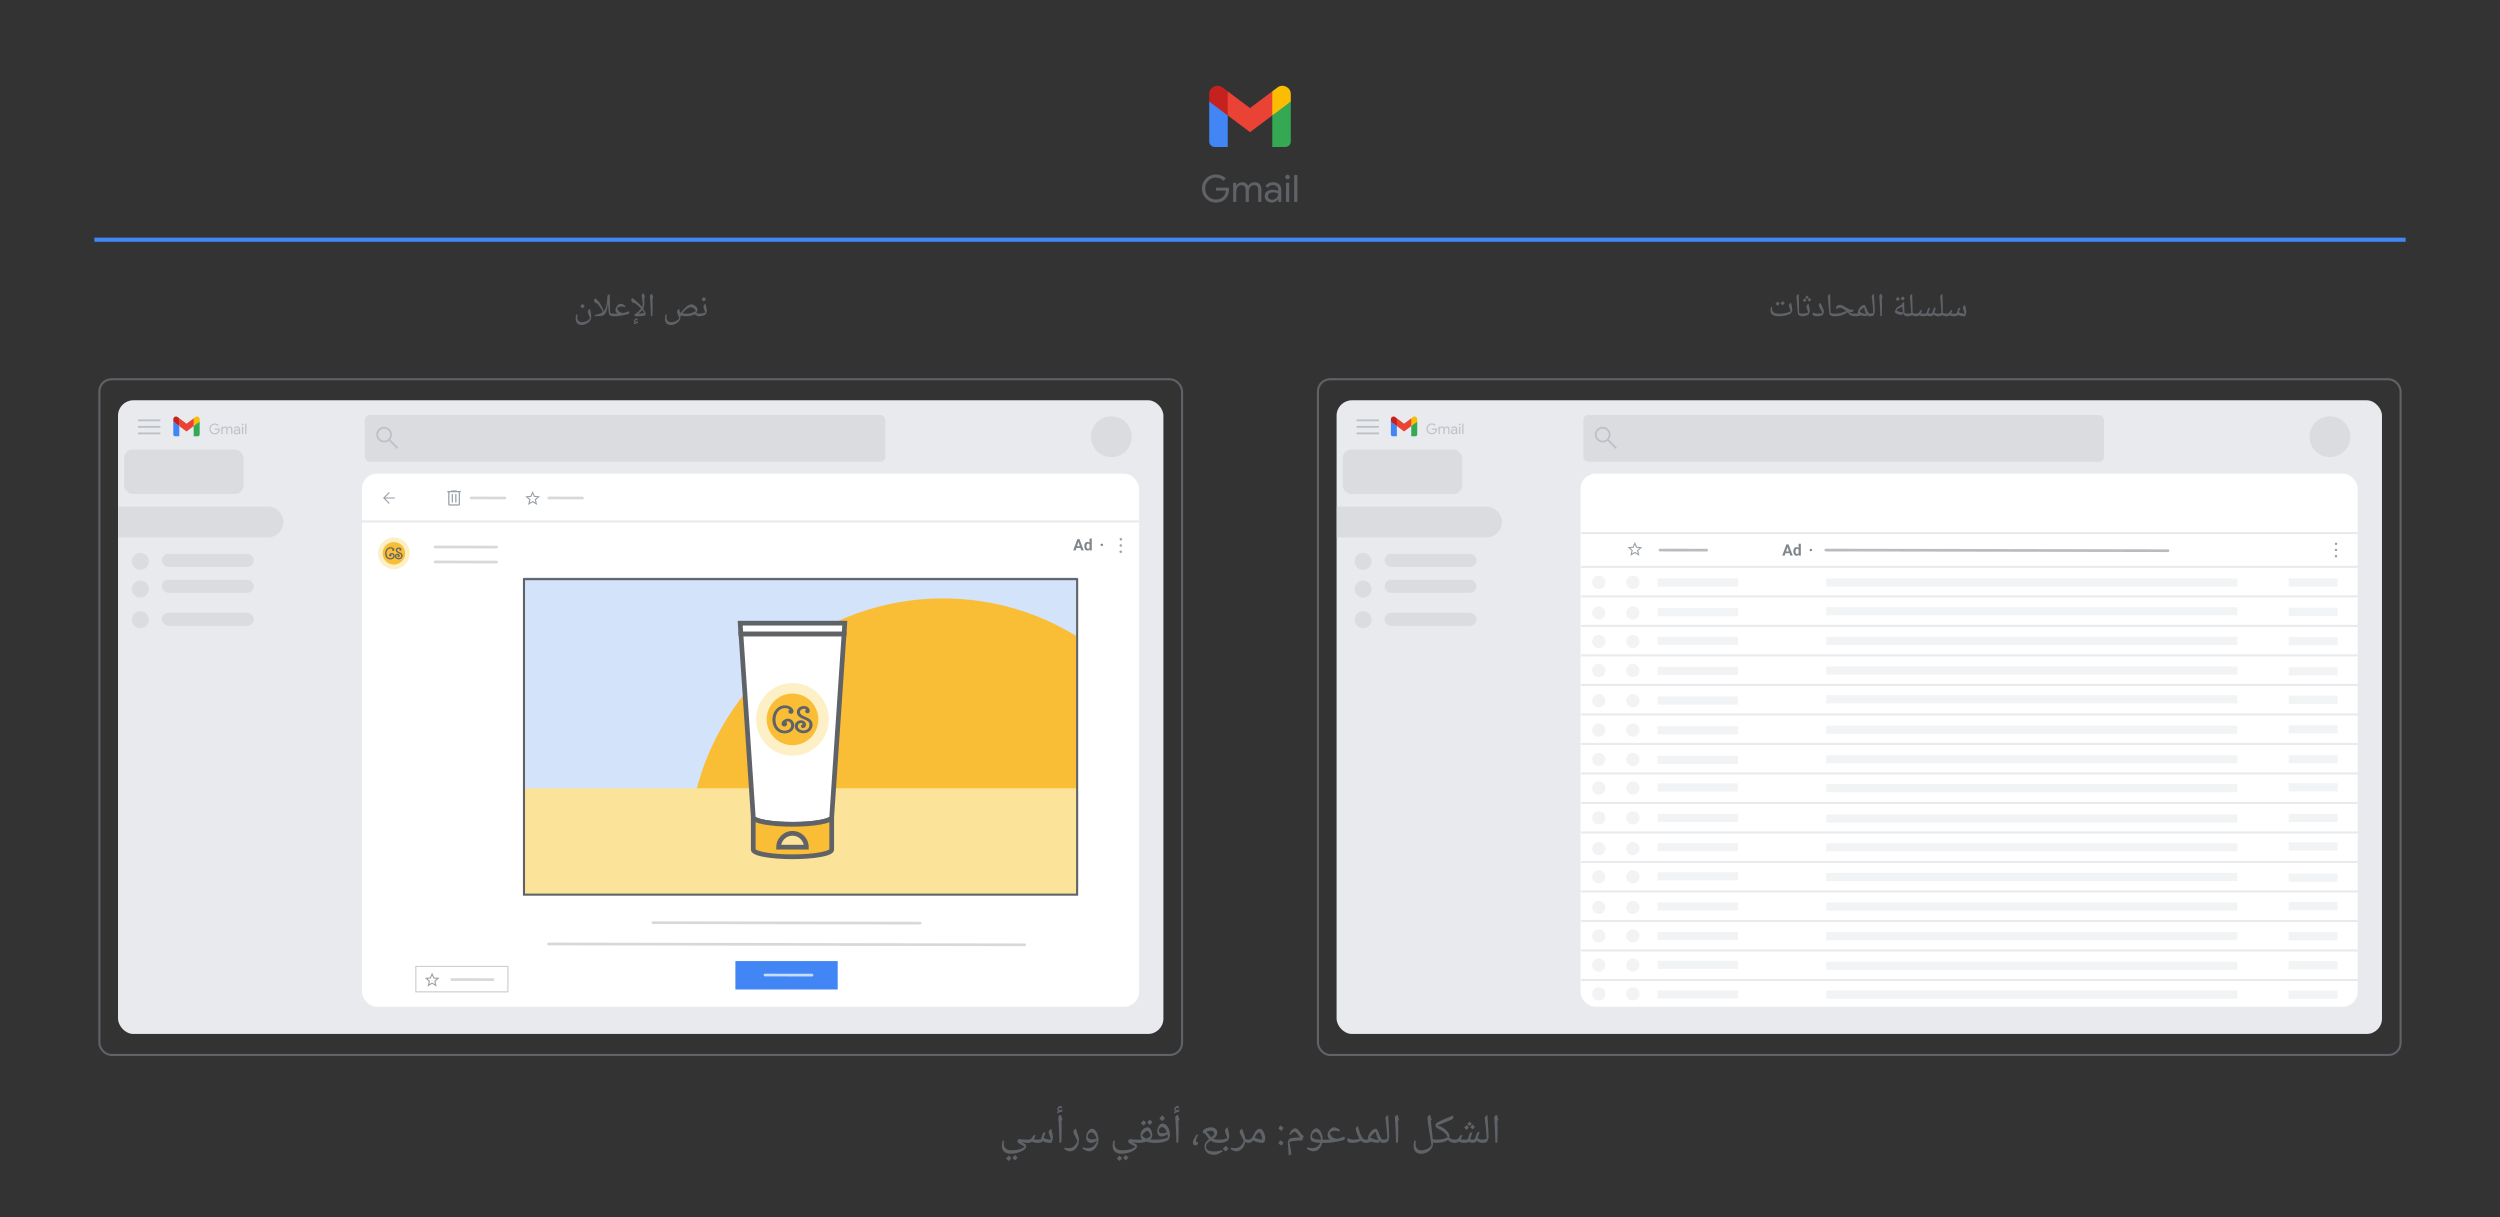
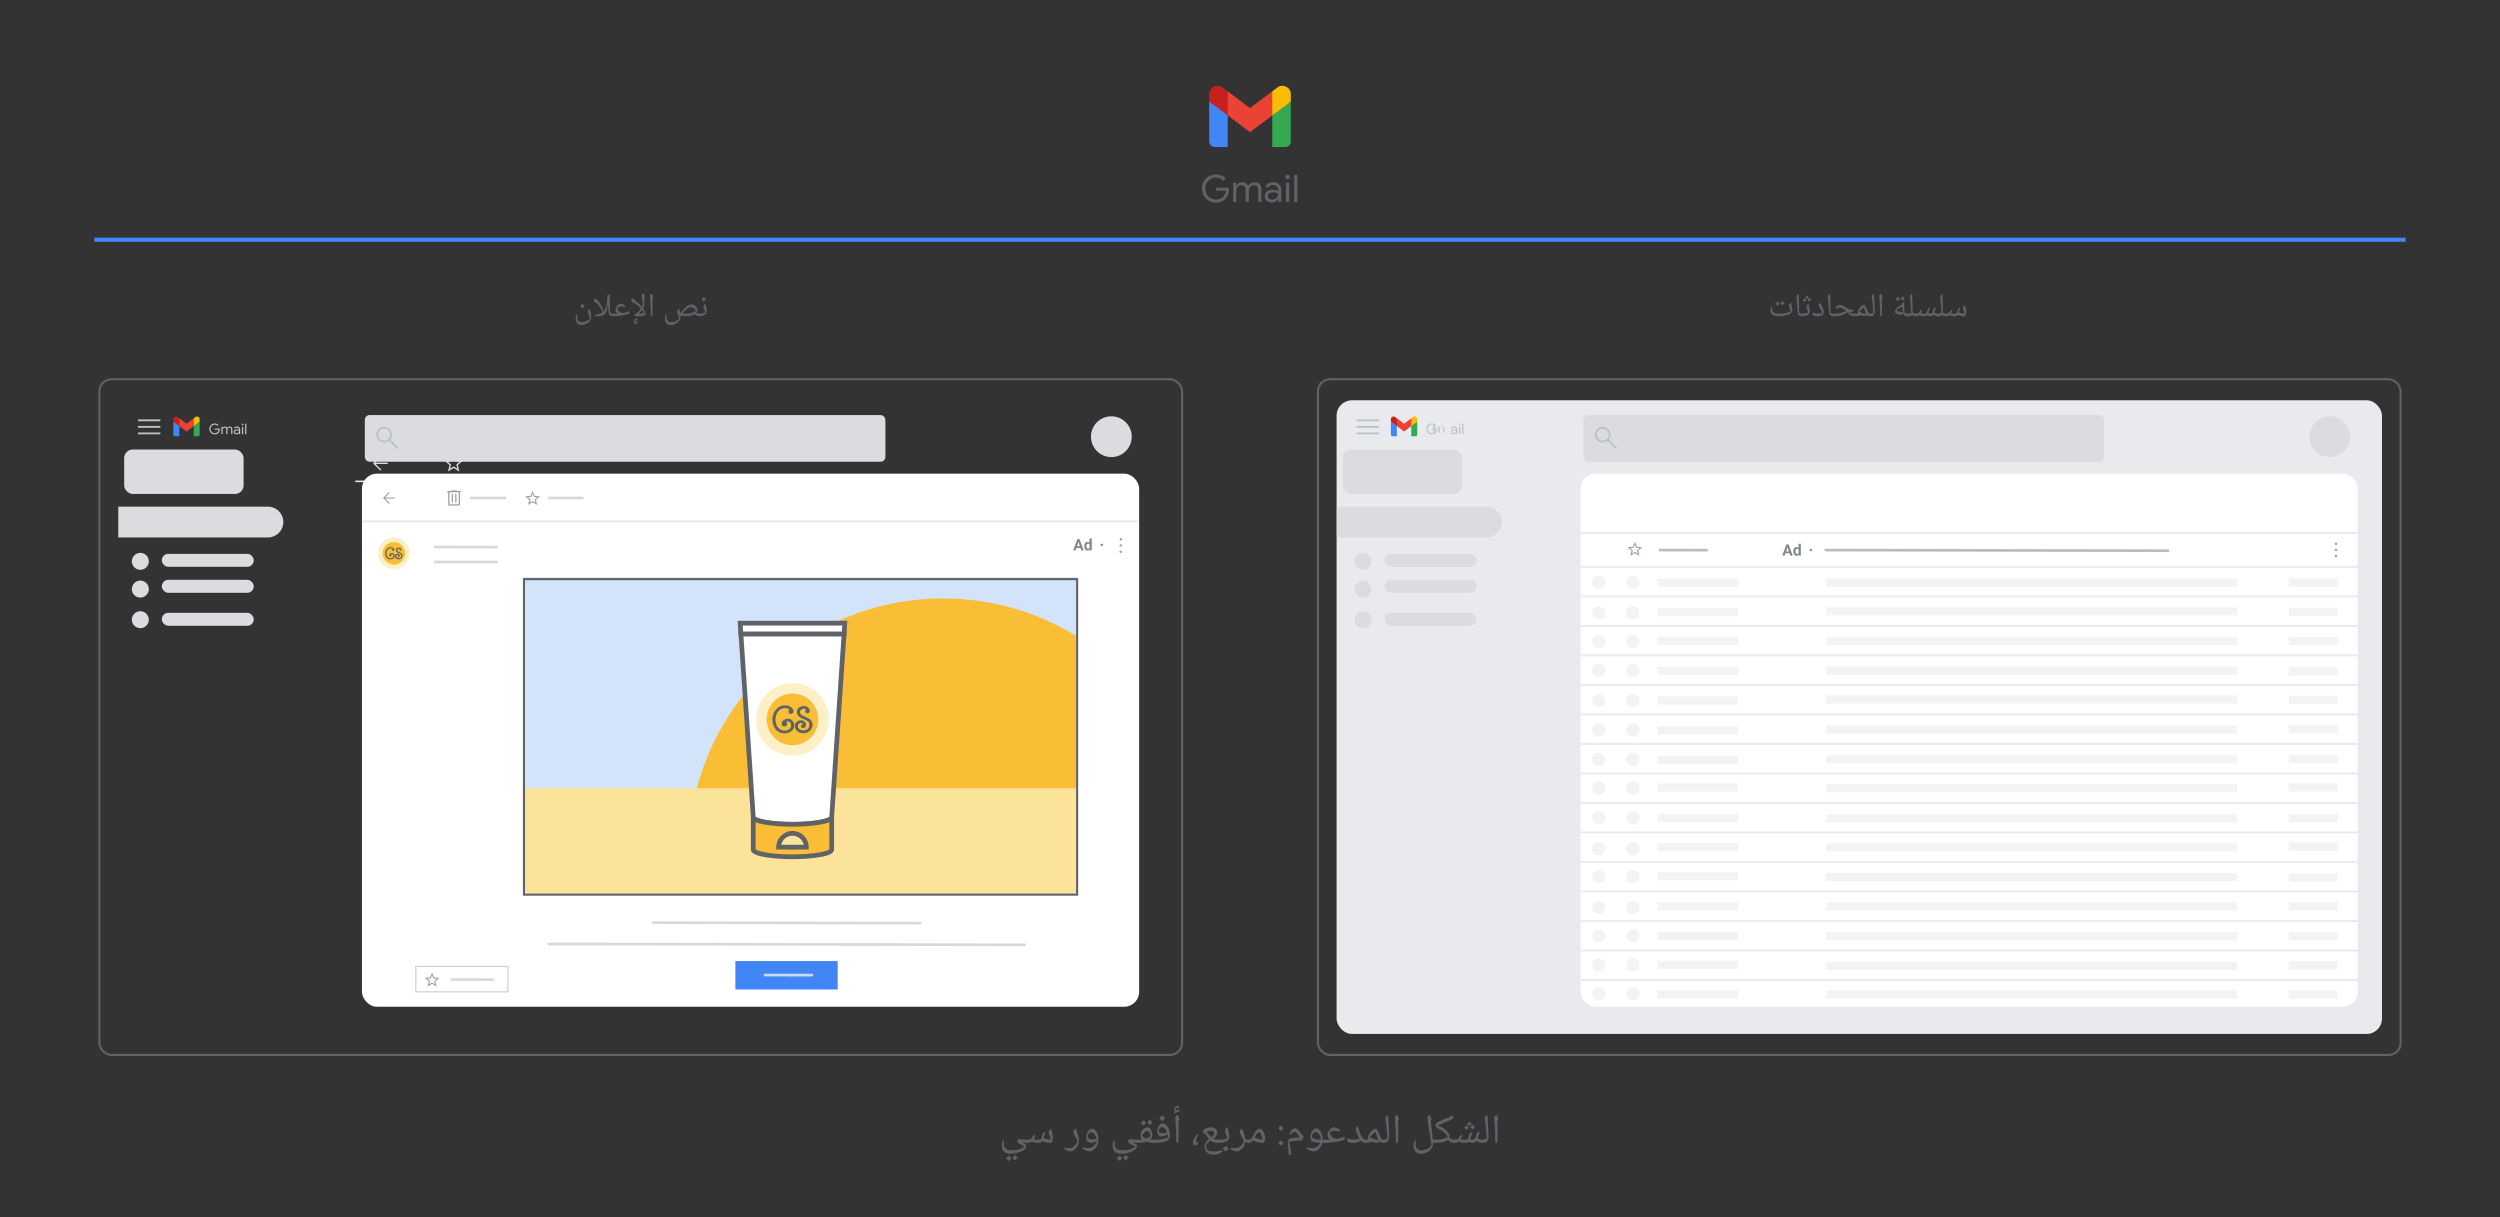
<svg xmlns="http://www.w3.org/2000/svg" viewBox="0 0 1200 584.274">
  <rect x="0" y="0" width="1200" height="584.274" fill="#333333" stroke="none" />
  <defs>
    <style>
      .cls-1 {
        stroke-linejoin: round;
      }

      .cls-1, .cls-2, .cls-3, .cls-4, .cls-5, .cls-6, .cls-7, .cls-8, .cls-9, .cls-10 {
        fill: none;
      }

      .cls-1, .cls-3, .cls-5, .cls-6, .cls-7 {
        stroke-linecap: round;
      }

      .cls-1, .cls-10 {
        stroke: #5f6368;
      }

      .cls-11 {
        clip-path: url(#clippath);
      }

      .cls-2, .cls-12, .cls-13, .cls-14, .cls-15, .cls-16, .cls-17, .cls-18, .cls-19, .cls-20, .cls-21, .cls-22, .cls-23, .cls-24, .cls-25, .cls-26, .cls-27, .cls-28 {
        stroke-width: 0px;
      }

      .cls-3, .cls-29 {
        stroke-width: .5px;
      }

      .cls-3, .cls-29, .cls-4, .cls-5, .cls-6, .cls-7, .cls-30, .cls-8, .cls-9, .cls-10 {
        stroke-miterlimit: 10;
      }

      .cls-3, .cls-6 {
        stroke: #c8c8c8;
      }

      .cls-29, .cls-5 {
        stroke: #fff;
      }

      .cls-29, .cls-14 {
        fill: #9aa0a6;
      }

      .cls-4 {
        stroke-width: .75px;
      }

      .cls-4, .cls-30, .cls-9 {
        stroke: #e8eaed;
      }

      .cls-5, .cls-6, .cls-7 {
        isolation: isolate;
        opacity: .7;
        stroke-width: 1.3px;
      }

      .cls-7 {
        stroke: #9aa0a6;
      }

      .cls-30, .cls-26 {
        fill: #e8eaed;
      }

      .cls-8 {
        stroke: #4285f4;
        stroke-width: 2px;
      }

      .cls-12 {
        fill: #f9be36;
      }

      .cls-13 {
        fill: #5f6368;
      }

      .cls-15 {
        fill: #34a853;
      }

      .cls-16 {
        fill: #4285f4;
      }

      .cls-17 {
        fill: #d3e3fa;
      }

      .cls-18 {
        fill: #dadce0;
      }

      .cls-19 {
        fill: #c5221f;
      }

      .cls-20 {
        fill: #bdc1c6;
      }

      .cls-21 {
        fill: #7f868c;
      }

      .cls-22 {
        fill: #fce39a;
      }

      .cls-23 {
        fill: #fdefc6;
      }

      .cls-24 {
        fill: #f1f3f4;
      }

      .cls-25 {
        fill: #fff;
      }

      .cls-27 {
        fill: #fbbc04;
      }

      .cls-28 {
        fill: #ea4335;
      }
    </style>
    <clipPath id="clippath">
      <rect class="cls-2" x="251.228" y="276.112" width="265.514" height="152.342" />
    </clipPath>
  </defs>
  <g id="Artwork">
    <line class="cls-8" x1="45.284" y1="115.064" x2="1154.716" y2="115.064" />
    <path class="cls-18" d="m216.043,224.94l1.73-1.036,1.73,1.046-.463-1.961,1.52-1.322-2.005-.176-.782-1.851-.782,1.84-2.005.176,1.52,1.322-.463,1.961Zm-.992,1.377l.716-3.095-2.401-2.082,3.173-.275,1.234-2.919,1.234,2.919,3.173.275-2.401,2.082.716,3.095-2.721-1.641-2.721,1.641Z" />
    <path class="cls-18" d="m180.293,222.714l2.732,2.732-.463.463-3.525-3.525,3.525-3.525.463.463-2.732,2.732h5.795v.661h-5.795Z" />
    <line class="cls-4" x1="170.545" y1="231.048" x2="543.684" y2="231.048" />
    <g>
      <rect class="cls-1" x="47.708" y="182.04" width="519.672" height="324.347" rx="5.814" ry="5.814" />
-       <rect class="cls-26" x="56.651" y="192.131" width="501.785" height="304.165" rx="7.368" ry="7.368" />
    </g>
    <rect class="cls-25" x="173.739" y="227.369" width="373.054" height="255.859" rx="7.148" ry="7.148" />
    <circle class="cls-18" cx="533.449" cy="209.616" r="9.787" />
    <g>
      <rect class="cls-18" x="175.113" y="199.22" width="249.876" height="22.425" rx="2.302" ry="2.302" />
      <path class="cls-20" d="m190.536,215.448l-3.861-3.861c-.294.255-.636.453-1.027.595s-.807.213-1.248.213c-1.059,0-1.955-.367-2.688-1.101s-1.1-1.62-1.1-2.657.367-1.923,1.101-2.657c.734-.734,1.622-1.101,2.665-1.101s1.928.367,2.657,1.101c.729.734,1.094,1.621,1.094,2.659,0,.419-.069.825-.205,1.216-.137.392-.343.758-.617,1.101l3.876,3.846-.646.646Zm-6.151-3.935c.795,0,1.471-.281,2.028-.844.557-.563.835-1.241.835-2.033s-.278-1.471-.835-2.033c-.557-.563-1.233-.844-2.028-.844-.803,0-1.486.281-2.049.844-.562.563-.844,1.241-.844,2.033s.281,1.471.844,2.033c.562.563,1.245.844,2.049.844Z" />
    </g>
    <path class="cls-20" d="m66.243,208.475v-.895h10.741v.895h-10.741Zm0-3.133v-.895h10.741v.895h-10.741Zm0-3.133v-.895h10.741v.895h-10.741Z" />
    <rect class="cls-18" x="59.603" y="215.786" width="57.323" height="21.305" rx="4.097" ry="4.097" />
    <path class="cls-18" d="m56.777,243.19h71.837c4.081,0,7.395,3.313,7.395,7.395h0c0,4.081-3.313,7.395-7.395,7.395H56.777v-14.79h0Z" />
    <circle class="cls-18" cx="67.362" cy="269.44" r="4.077" />
    <circle class="cls-18" cx="67.362" cy="282.762" r="4.077" />
    <circle class="cls-18" cx="67.362" cy="297.45" r="4.077" />
    <rect class="cls-18" x="77.675" y="265.842" width="44.131" height="6.236" rx="3.118" ry="3.118" />
    <rect class="cls-18" x="77.675" y="278.314" width="44.131" height="6.236" rx="3.118" ry="3.118" />
    <rect class="cls-18" x="77.675" y="294.143" width="44.131" height="6.236" rx="3.118" ry="3.118" />
    <g>
      <rect class="cls-1" x="632.62" y="182.04" width="519.672" height="324.347" rx="5.814" ry="5.814" />
      <rect class="cls-26" x="641.564" y="192.131" width="501.785" height="304.165" rx="7.368" ry="7.368" />
    </g>
    <rect class="cls-25" x="758.651" y="227.369" width="373.054" height="255.859" rx="7.148" ry="7.148" />
    <circle class="cls-18" cx="1118.362" cy="209.616" r="9.787" />
    <g>
      <rect class="cls-18" x="760.025" y="199.22" width="249.876" height="22.425" rx="2.302" ry="2.302" />
      <path class="cls-20" d="m775.448,215.448l-3.861-3.861c-.294.255-.636.453-1.027.595s-.807.213-1.248.213c-1.059,0-1.955-.367-2.688-1.101s-1.1-1.62-1.1-2.657.367-1.923,1.101-2.657c.734-.734,1.622-1.101,2.665-1.101s1.928.367,2.657,1.101c.729.734,1.094,1.621,1.094,2.659,0,.419-.069.825-.205,1.216-.137.392-.343.758-.617,1.101l3.876,3.846-.646.646Zm-6.151-3.935c.795,0,1.471-.281,2.028-.844.557-.563.835-1.241.835-2.033s-.278-1.471-.835-2.033c-.557-.563-1.233-.844-2.028-.844-.803,0-1.486.281-2.049.844-.562.563-.844,1.241-.844,2.033s.281,1.471.844,2.033c.562.563,1.245.844,2.049.844Z" />
    </g>
    <path class="cls-20" d="m651.156,208.475v-.895h10.741v.895h-10.741Zm0-3.133v-.895h10.741v.895h-10.741Zm0-3.133v-.895h10.741v.895h-10.741Z" />
    <rect class="cls-18" x="644.516" y="215.786" width="57.323" height="21.305" rx="4.097" ry="4.097" />
    <path class="cls-18" d="m641.69,243.19h71.837c4.081,0,7.395,3.313,7.395,7.395h0c0,4.081-3.313,7.395-7.395,7.395h-71.837v-14.79h0Z" />
    <circle class="cls-18" cx="654.275" cy="269.44" r="4.077" />
    <circle class="cls-18" cx="654.275" cy="282.762" r="4.077" />
    <circle class="cls-18" cx="654.275" cy="297.45" r="4.077" />
    <rect class="cls-18" x="664.588" y="265.842" width="44.131" height="6.236" rx="3.118" ry="3.118" />
    <rect class="cls-18" x="664.588" y="278.314" width="44.131" height="6.236" rx="3.118" ry="3.118" />
    <rect class="cls-18" x="664.588" y="294.143" width="44.131" height="6.236" rx="3.118" ry="3.118" />
    <g>
      <path class="cls-20" d="m101.752,208.156c-.397-.229-.711-.543-.945-.944s-.35-.845-.35-1.33.117-.929.35-1.33.548-.717.945-.945c.397-.229.831-.343,1.302-.343.369,0,.715.065,1.04.196.324.131.591.315.801.553l-.42.427c-.164-.195-.369-.347-.616-.451-.247-.105-.513-.157-.798-.157-.35,0-.679.085-.987.255-.308.171-.554.411-.739.722-.184.31-.276.668-.276,1.074s.092.764.276,1.074c.185.31.431.551.739.721.308.171.637.256.987.256.336,0,.617-.053.844-.157.226-.105.421-.244.585-.417.121-.13.219-.288.294-.473.075-.184.121-.388.14-.612h-1.855v-.553h2.408c.023.131.035.252.035.364,0,.308-.049.607-.147.899-.098.292-.254.547-.469.767-.462.499-1.076.749-1.841.749-.472,0-.905-.114-1.302-.344Z" />
      <path class="cls-20" d="m106.274,204.817h.567v.525h.028c.102-.182.256-.334.462-.455.205-.121.422-.182.651-.182.261,0,.489.062.683.189.193.126.333.294.416.504.126-.21.293-.378.5-.504s.449-.189.725-.189c.411,0,.72.125.927.374.207.25.311.589.311,1.019v2.289h-.588v-2.198c0-.331-.068-.571-.203-.721s-.336-.224-.602-.224c-.177,0-.338.051-.483.153s-.258.24-.339.413-.123.359-.123.56v2.016h-.595v-2.191c0-.336-.067-.578-.203-.728-.136-.149-.334-.224-.595-.224-.177,0-.338.052-.483.157-.144.104-.258.245-.339.42-.082.175-.123.363-.123.564v2.002h-.595v-3.57Z" />
      <path class="cls-20" d="m112.812,208.345c-.205-.102-.364-.244-.476-.424-.112-.18-.168-.384-.168-.612,0-.378.143-.673.427-.886.285-.212.644-.318,1.078-.318.214,0,.414.023.598.07.185.047.326.101.424.161v-.217c0-.267-.094-.479-.28-.641s-.422-.242-.707-.242c-.196,0-.379.044-.549.13s-.305.206-.402.36l-.448-.336c.14-.215.334-.383.581-.504.247-.121.52-.182.819-.182.485,0,.866.127,1.141.381.275.255.413.602.413,1.04v2.261h-.567v-.511h-.028c-.102.173-.256.319-.462.44-.205.122-.436.183-.693.183-.261,0-.495-.052-.7-.154Zm1.316-.525c.172-.102.31-.24.413-.413.102-.172.154-.361.154-.566-.112-.075-.25-.136-.413-.182-.164-.047-.336-.07-.518-.07-.327,0-.573.067-.738.203-.166.135-.248.31-.248.524,0,.196.074.355.224.477s.338.182.567.182c.2,0,.387-.051.56-.154Z" />
      <path class="cls-20" d="m116.138,204.034c-.085-.085-.127-.185-.127-.302,0-.121.042-.223.127-.305.084-.081.184-.122.301-.122.121,0,.223.041.305.122.082.082.122.184.122.305,0,.117-.041.217-.122.302-.082.084-.184.126-.305.126-.117,0-.217-.042-.301-.126Zm.007.783h.595v3.57h-.595v-3.57Z" />
      <path class="cls-20" d="m117.67,203.375h.595v5.012h-.595v-5.012Z" />
    </g>
    <g>
      <path class="cls-20" d="m685.974,208.112c-.397-.229-.712-.543-.945-.944s-.35-.845-.35-1.33.116-.929.35-1.33.549-.717.945-.945.83-.343,1.302-.343c.369,0,.715.065,1.04.196.324.131.591.315.801.553l-.42.427c-.163-.195-.368-.347-.616-.451-.247-.105-.513-.157-.798-.157-.35,0-.679.085-.986.255-.309.171-.555.411-.739.722-.184.31-.276.668-.276,1.074s.093.764.276,1.074c.185.31.431.551.739.721.308.171.637.256.986.256.336,0,.617-.053.844-.157.227-.105.421-.244.585-.417.121-.13.219-.288.294-.473.074-.184.121-.388.14-.612h-1.855v-.553h2.408c.023.131.035.252.035.364,0,.308-.049.607-.146.899-.099.292-.255.547-.47.767-.462.499-1.075.749-1.841.749-.472,0-.905-.114-1.302-.344Z" />
-       <path class="cls-20" d="m690.495,204.773h.567v.525h.028c.102-.182.256-.334.462-.455.205-.121.422-.182.65-.182.262,0,.489.062.683.189s.333.294.417.504c.126-.21.293-.378.5-.504.208-.126.449-.189.725-.189.411,0,.72.125.928.374.207.25.311.589.311,1.019v2.289h-.588v-2.198c0-.331-.068-.571-.203-.721-.136-.149-.336-.224-.603-.224-.177,0-.338.051-.482.153s-.258.24-.34.413c-.081.173-.122.359-.122.56v2.016h-.596v-2.191c0-.336-.067-.578-.202-.728-.136-.149-.334-.224-.596-.224-.177,0-.338.052-.482.157-.144.104-.258.245-.34.42s-.122.363-.122.564v2.002h-.596v-3.57Z" />
+       <path class="cls-20" d="m690.495,204.773h.567v.525h.028c.102-.182.256-.334.462-.455.205-.121.422-.182.65-.182.262,0,.489.062.683.189s.333.294.417.504v2.289h-.588v-2.198c0-.331-.068-.571-.203-.721-.136-.149-.336-.224-.603-.224-.177,0-.338.051-.482.153s-.258.24-.34.413c-.081.173-.122.359-.122.56v2.016h-.596v-2.191c0-.336-.067-.578-.202-.728-.136-.149-.334-.224-.596-.224-.177,0-.338.052-.482.157-.144.104-.258.245-.34.42s-.122.363-.122.564v2.002h-.596v-3.57Z" />
      <path class="cls-20" d="m697.034,208.301c-.205-.102-.363-.244-.476-.424s-.168-.384-.168-.612c0-.378.143-.673.427-.886.285-.212.644-.318,1.078-.318.215,0,.414.023.599.07s.325.101.424.161v-.217c0-.267-.094-.479-.28-.641s-.423-.242-.707-.242c-.196,0-.379.044-.55.13-.17.086-.305.206-.402.36l-.448-.336c.141-.215.334-.383.581-.504s.52-.182.819-.182c.485,0,.865.127,1.141.381.275.255.413.602.413,1.04v2.261h-.566v-.511h-.028c-.102.173-.257.319-.462.44-.205.122-.436.183-.693.183-.261,0-.494-.052-.7-.154Zm1.316-.525c.173-.102.31-.24.413-.413.102-.172.154-.361.154-.566-.112-.075-.25-.136-.413-.182-.164-.047-.336-.07-.519-.07-.326,0-.572.067-.738.203-.166.135-.248.31-.248.524,0,.196.074.355.224.477s.338.182.567.182c.2,0,.387-.051.56-.154Z" />
      <path class="cls-20" d="m700.359,203.99c-.084-.085-.126-.185-.126-.302,0-.121.042-.223.126-.305.084-.081.185-.122.301-.122.121,0,.223.041.305.122.082.082.122.184.122.305,0,.117-.04.217-.122.302-.082.084-.184.126-.305.126-.116,0-.217-.042-.301-.126Zm.007.783h.595v3.57h-.595v-3.57Z" />
      <path class="cls-20" d="m701.892,203.331h.595v5.012h-.595v-5.012Z" />
    </g>
    <line class="cls-9" x1="173.745" y1="250.278" x2="546.639" y2="250.278" />
    <line class="cls-30" x1="758.872" y1="272.097" x2="1131.766" y2="272.097" />
    <line class="cls-30" x1="758.872" y1="255.893" x2="1131.766" y2="255.893" />
    <line class="cls-30" x1="758.872" y1="286.261" x2="1131.766" y2="286.261" />
    <line class="cls-30" x1="758.872" y1="300.426" x2="1131.766" y2="300.426" />
    <line class="cls-30" x1="758.872" y1="314.591" x2="1131.766" y2="314.591" />
    <line class="cls-30" x1="758.872" y1="328.756" x2="1131.766" y2="328.756" />
    <line class="cls-30" x1="758.872" y1="342.92" x2="1131.766" y2="342.92" />
    <line class="cls-30" x1="758.872" y1="357.085" x2="1131.766" y2="357.085" />
    <line class="cls-30" x1="758.872" y1="371.25" x2="1131.766" y2="371.25" />
    <line class="cls-30" x1="758.872" y1="385.414" x2="1131.766" y2="385.414" />
    <line class="cls-30" x1="758.872" y1="399.579" x2="1131.766" y2="399.579" />
    <line class="cls-30" x1="758.872" y1="427.909" x2="1131.766" y2="427.909" />
    <line class="cls-30" x1="758.872" y1="413.744" x2="1131.766" y2="413.744" />
    <line class="cls-30" x1="758.872" y1="442.073" x2="1131.766" y2="442.073" />
    <line class="cls-30" x1="758.872" y1="456.238" x2="1131.766" y2="456.238" />
    <line class="cls-30" x1="758.872" y1="470.403" x2="1131.766" y2="470.403" />
    <path class="cls-14" d="m254.265,241.293l1.39-.832,1.39.841-.372-1.576,1.222-1.062-1.611-.142-.628-1.487-.628,1.478-1.611.142,1.222,1.062-.372,1.576Zm-.797,1.107l.575-2.487-1.93-1.673,2.549-.221.991-2.346.991,2.346,2.549.221-1.93,1.673.575,2.487-2.187-1.319-2.187,1.319Z" />
    <path class="cls-14" d="m206.022,472.442l1.39-.832,1.39.841-.372-1.576,1.222-1.062-1.611-.142-.628-1.487-.628,1.478-1.611.142,1.222,1.062-.372,1.576Zm-.797,1.107l.575-2.487-1.93-1.673,2.549-.221.991-2.346.991,2.346,2.549.221-1.93,1.673.575,2.487-2.187-1.319-2.187,1.319Z" />
    <path class="cls-14" d="m184.873,239.301l2.195,2.195-.372.372-2.833-2.833,2.833-2.833.372.372-2.195,2.195h4.656v.531h-4.656Z" />
    <line class="cls-7" x1="796.791" y1="264.034" x2="819.191" y2="264.074" />
    <line class="cls-7" x1="876.389" y1="264.038" x2="1040.633" y2="264.332" />
    <line class="cls-6" x1="208.845" y1="262.55" x2="238.375" y2="262.603" />
    <line class="cls-6" x1="226.197" y1="239.021" x2="242.394" y2="239.05" />
    <line class="cls-6" x1="263.371" y1="239.021" x2="279.568" y2="239.05" />
    <line class="cls-6" x1="208.845" y1="269.733" x2="238.375" y2="269.786" />
    <line class="cls-6" x1="216.873" y1="470.182" x2="236.603" y2="470.217" />
    <path class="cls-14" d="m215.737,242.685c-.167,0-.31-.06-.43-.179s-.179-.262-.179-.43v-5.779h-.416v-.608h1.906v-.304h2.677v.304h1.906v.608h-.416v5.779c0,.162-.061.304-.182.426s-.264.182-.426.182h-4.441Zm4.441-6.388h-4.441v5.779h4.441v-5.779Zm-3.366,4.907h.608v-4.045h-.608v4.045Zm1.683,0h.608v-4.045h-.608v4.045Zm-2.758-4.907v5.779-5.779Z" />
    <g>
      <g>
        <rect class="cls-17" x="251.511" y="277.091" width="265.514" height="152.342" />
        <g class="cls-11">
          <path class="cls-12" d="m517.838,306.056c-18.856-11.901-41.174-18.815-65.119-18.815-67.49,0-122.203,54.712-122.203,122.203,0,25.822,8.03,49.759,21.699,69.491h165.622v-172.879Z" />
        </g>
        <rect class="cls-22" x="251.511" y="378.376" width="265.514" height="51.057" />
        <rect class="cls-10" x="251.511" y="277.983" width="265.514" height="151.45" />
      </g>
      <g>
        <g>
          <path class="cls-25" d="m361.566,392.229c0,1.899,8.428,3.438,18.825,3.438s18.825-1.54,18.825-3.438l5.929-87.966h-49.508l5.929,87.966Z" />
          <path class="cls-13" d="m380.391,396.803c-5.095,0-9.895-.364-13.515-1.026-4.416-.806-6.408-1.888-6.445-3.503l-6.009-89.148h51.938l-6.009,89.148c-.037,1.615-2.029,2.696-6.445,3.503-3.621.661-8.421,1.026-13.515,1.026Zm-17.697-4.732c.811.864,6.795,2.46,17.697,2.46s16.886-1.597,17.697-2.46l5.842-86.673h-47.077l5.842,86.673Z" />
          <path class="cls-12" d="m380.391,395.667c-10.397,0-18.825-1.54-18.825-3.438v15.584c0,1.899,8.428,3.439,18.825,3.439s18.825-1.54,18.825-3.439v-15.584c0,1.899-8.428,3.438-18.825,3.438Zm-6.644,10.972c0-3.669,2.974-6.644,6.644-6.644s6.644,2.974,6.644,6.644h-13.287Z" />
          <path class="cls-13" d="m380.391,412.387c-5.095,0-9.895-.364-13.515-1.026-4.458-.814-6.445-1.909-6.445-3.549v-15.584h2.272c0-.113-.038-.191-.052-.211.606.849,6.61,2.514,17.741,2.514s17.135-1.665,17.741-2.514c-.014.02-.052.098-.052.211h2.272v15.584c0,1.64-1.988,2.735-6.446,3.549-3.621.661-8.421,1.026-13.515,1.026Zm-17.689-4.723c.842.865,6.822,2.451,17.689,2.451s16.847-1.586,17.689-2.451v-13.006c-1.022.429-2.403.796-4.173,1.12-3.621.661-8.421,1.026-13.515,1.026s-9.895-.364-13.515-1.026c-1.771-.324-3.152-.691-4.173-1.12v13.006Zm25.469.111h-15.559v-1.136c0-4.29,3.49-7.78,7.78-7.78s7.78,3.49,7.78,7.78v1.136Zm-13.17-2.272h10.78c-.525-2.494-2.742-4.372-5.39-4.372s-4.865,1.878-5.39,4.372Z" />
          <polygon class="cls-25" points="405.491 299.129 355.291 299.129 355.291 299.129 355.291 299.129 355.61 304.262 355.637 304.262 405.145 304.262 405.172 304.262 405.491 299.129 405.491 299.129 405.491 299.129" />
          <path class="cls-13" d="m406.24,305.399h-51.697l-.46-7.405h52.617s-.46,7.405-.46,7.405Zm-49.562-2.272h47.427l.178-2.861h-47.782l.177,2.861Z" />
        </g>
        <g>
          <circle class="cls-23" cx="380.391" cy="345.302" r="17.449" />
          <circle class="cls-12" cx="380.391" cy="345.302" r="12.39" />
          <g>
            <path class="cls-13" d="m378.259,344.952c.416,0,.808.092,1.175.275.366.183.683.422.95.716s.476.632.629,1.012.229.776.229,1.187c0,.639-.133,1.202-.4,1.691s-.622.895-1.066,1.22-.948.569-1.512.733-1.134.246-1.712.246c-.922-.011-1.741-.199-2.457-.562-.716-.364-1.322-.847-1.816-1.449-.494-.603-.872-1.302-1.133-2.099-.261-.797-.392-1.629-.392-2.495,0-.872.139-1.72.416-2.545s.675-1.556,1.191-2.195,1.151-1.151,1.903-1.537c.752-.386,1.601-.579,2.545-.579.428,0,.884.062,1.37.187s.927.312,1.325.562.726.554.987.912.392.776.392,1.254c0,.322-.119.594-.358.816s-.528.333-.866.333c-.333,0-.619-.111-.858-.333s-.364-.494-.375-.816c.011-.167.06-.333.146-.5s.21-.305.371-.416c-.3-.228-.632-.399-.995-.512s-.737-.171-1.12-.171c-.511,0-1.012.093-1.504.279s-.912.446-1.262.779l-.017.017c-.583.511-1.03,1.162-1.341,1.953-.311.791-.467,1.629-.467,2.511,0,.672.092,1.316.275,1.933v.033c.111.478.297.915.558,1.312s.573.744.937,1.041.765.53,1.204.7.886.26,1.341.271c.389,0,.773-.051,1.154-.154s.721-.258,1.02-.467.544-.475.733-.8c.189-.325.283-.704.283-1.137,0-.239-.037-.475-.113-.708s-.186-.44-.333-.621-.321-.325-.521-.433-.43-.162-.691-.162c-.217,0-.444.072-.683.217.283.272.425.597.425.975,0,.172-.036.337-.108.496s-.168.297-.287.416-.262.217-.429.292-.339.113-.516.113c-.378,0-.7-.128-.966-.383s-.4-.566-.4-.933c0-.361.105-.696.317-1.004s.472-.571.783-.787.648-.385,1.012-.504.707-.179,1.029-.179Z" />
            <path class="cls-13" d="m386.464,344.036c.4.167.809.35,1.229.55s.802.444,1.149.733.632.636.854,1.041.333.891.333,1.458c0,.616-.117,1.177-.35,1.683s-.546.94-.937,1.304c-.392.364-.848.648-1.37.854-.522.205-1.08.308-1.674.308-.489,0-.983-.076-1.483-.229-.5-.153-.952-.378-1.358-.675s-.736-.657-.991-1.079-.383-.905-.383-1.449c0-.194.028-.433.083-.716v-.017c.072-.294.201-.566.387-.816s.407-.469.662-.658c.256-.189.543-.337.862-.446s.651-.162.995-.162h.033c.478.011.904.122,1.279.333s.671.505.887.883v.017c.144.283.217.583.217.9,0,.333-.085.641-.254.925s-.423.494-.762.633c-.117.056-.256.083-.416.083-.261-.011-.493-.1-.696-.267s-.304-.386-.304-.658c0-.228.087-.432.262-.612s.399-.276.671-.287l-.033-.125c-.122-.2-.264-.332-.425-.396s-.308-.101-.442-.113c-.433,0-.795.144-1.087.433s-.437.644-.437,1.066c0,.344.086.644.258.9s.392.473.658.654.562.317.887.408.634.137.929.137c.161,0,.41-.033.746-.1s.668-.214.995-.442c.739-.478,1.108-1.236,1.108-2.274,0-.339-.06-.63-.179-.875-.119-.244-.296-.464-.529-.658s-.515-.373-.846-.537-.698-.332-1.104-.504c-.4-.172-.802-.354-1.208-.546s-.769-.422-1.091-.691-.586-.589-.791-.958c-.205-.369-.308-.815-.308-1.337,0-.444.103-.843.308-1.195s.469-.648.791-.887.686-.423,1.091-.554.814-.196,1.224-.196h.033c.261,0,.551.049.871.146s.615.239.887.425.501.422.687.708.279.621.279,1.004v.133c0,.039-.006.086-.017.142-.011.272-.128.497-.35.675s-.464.267-.725.267c-.283,0-.533-.092-.75-.275s-.325-.422-.325-.716c0-.317.144-.583.433-.8-.3-.261-.636-.392-1.008-.392h-.017c-.217,0-.439.033-.666.1s-.433.162-.616.287-.335.285-.454.479-.179.411-.179.65c0,.294.057.55.171.766s.279.414.496.591.476.34.779.487.646.307,1.029.479Z" />
          </g>
        </g>
      </g>
    </g>
    <line class="cls-6" x1="313.383" y1="442.875" x2="441.7" y2="443.105" />
    <line class="cls-6" x1="263.256" y1="453.099" x2="491.827" y2="453.508" />
    <rect class="cls-16" x="352.99" y="461.311" width="49.104" height="13.64" />
    <rect class="cls-3" x="199.602" y="463.851" width="44.207" height="12.251" />
    <line class="cls-5" x1="367.182" y1="468.018" x2="389.762" y2="468.059" />
    <g>
      <circle class="cls-29" cx="537.982" cy="258.86" r=".849" />
      <circle class="cls-29" cx="537.938" cy="261.829" r=".849" />
      <circle class="cls-29" cx="537.933" cy="264.838" r=".849" />
    </g>
    <path class="cls-14" d="m783.353,265.715l1.39-.832,1.39.841-.372-1.576,1.222-1.062-1.611-.142-.628-1.487-.628,1.478-1.611.142,1.222,1.062-.372,1.576Zm-.797,1.107l.575-2.487-1.93-1.673,2.549-.221.991-2.346.991,2.346,2.549.221-1.93,1.673.575,2.487-2.187-1.319-2.187,1.319Z" />
    <g>
      <circle class="cls-29" cx="1121.314" cy="261.019" r=".849" />
      <circle class="cls-29" cx="1121.27" cy="263.988" r=".849" />
      <circle class="cls-29" cx="1121.265" cy="266.997" r=".849" />
    </g>
    <g>
      <circle class="cls-23" cx="189.057" cy="265.591" r="7.615" />
      <circle class="cls-12" cx="189.057" cy="265.591" r="5.407" />
      <g>
        <path class="cls-13" d="m188.127,265.439c.182,0,.353.04.513.12s.298.184.414.313.208.276.275.442.1.339.1.518c0,.279-.058.525-.174.738s-.271.391-.465.533-.414.248-.66.32-.495.107-.747.107c-.402-.005-.76-.087-1.072-.245s-.577-.37-.792-.632-.381-.568-.494-.916-.171-.711-.171-1.089c0-.381.061-.751.182-1.111s.294-.679.52-.958.502-.502.831-.671.699-.253,1.111-.253c.187,0,.386.027.598.082s.405.136.578.245.317.242.431.398.171.339.171.547c0,.141-.052.259-.156.356s-.23.145-.378.145c-.145,0-.27-.049-.374-.145s-.159-.216-.164-.356c.005-.073.026-.145.064-.218s.091-.133.162-.182c-.131-.099-.276-.174-.434-.224s-.322-.074-.489-.074c-.223,0-.442.041-.656.122s-.398.195-.551.34l-.007.007c-.255.223-.45.507-.585.852s-.204.711-.204,1.096c0,.293.04.574.12.843v.015c.049.208.13.399.244.573s.25.325.409.454.334.231.525.305.387.113.585.118c.17,0,.338-.022.503-.067s.314-.113.445-.204.237-.207.32-.349.124-.307.124-.496c0-.104-.016-.207-.049-.309s-.081-.192-.145-.271-.14-.142-.227-.189-.188-.071-.302-.071c-.095,0-.194.032-.298.095.124.119.185.261.185.425,0,.075-.016.147-.047.216s-.073.13-.125.182-.115.095-.187.127-.148.049-.225.049c-.165,0-.305-.056-.422-.167s-.174-.247-.174-.407c0-.158.046-.303.138-.438s.206-.249.342-.344.283-.168.442-.22.308-.078.449-.078Z" />
        <path class="cls-13" d="m191.707,265.039c.174.073.353.153.536.24s.35.194.502.32.276.278.373.454.145.389.145.636c0,.269-.051.514-.153.734s-.238.41-.409.569-.37.283-.598.373-.471.135-.731.135c-.213,0-.429-.033-.647-.1s-.416-.165-.593-.294-.321-.287-.433-.471-.167-.395-.167-.632c0-.085.012-.189.036-.313v-.007c.032-.128.088-.247.169-.356s.177-.205.289-.287.237-.147.376-.195.284-.071.434-.071h.015c.208.005.394.053.558.145s.293.221.387.385v.007c.063.124.095.255.095.393,0,.145-.037.28-.111.404s-.185.216-.333.276c-.051.024-.112.036-.182.036-.114-.005-.215-.044-.303-.116s-.133-.168-.133-.287c0-.099.038-.188.115-.267s.174-.121.293-.125l-.015-.054c-.053-.087-.115-.145-.185-.173s-.135-.044-.193-.049c-.189,0-.347.063-.474.189s-.191.281-.191.465c0,.15.038.281.113.393s.171.207.287.285.245.138.387.178.277.06.405.06c.07,0,.179-.015.325-.044s.291-.093.434-.193c.322-.208.483-.539.483-.992,0-.148-.026-.275-.078-.382s-.129-.202-.231-.287-.225-.163-.369-.234-.305-.145-.482-.22c-.174-.075-.35-.154-.527-.238s-.336-.184-.476-.302-.256-.257-.345-.418-.135-.356-.135-.583c0-.194.045-.368.135-.522s.205-.283.345-.387.299-.185.476-.242.355-.085.534-.085h.015c.114,0,.24.021.38.064s.268.104.387.185.219.184.3.309.122.271.122.438v.058c0,.017-.002.038-.007.062-.005.119-.056.217-.153.294s-.202.116-.316.116c-.124,0-.233-.04-.327-.12s-.142-.184-.142-.313c0-.138.063-.255.189-.349-.131-.114-.278-.171-.44-.171h-.007c-.095,0-.192.015-.291.044s-.189.071-.269.125-.146.124-.198.209-.078.179-.078.283c0,.128.025.24.074.334s.122.18.216.258.208.148.34.213.282.134.449.209Z" />
      </g>
    </g>
    <rect class="cls-24" x="876.58" y="277.635" width="197.386" height="3.923" />
    <rect class="cls-24" x="795.65" y="277.635" width="38.625" height="3.923" />
    <rect class="cls-24" x="1098.554" y="277.635" width="23.48" height="3.923" />
    <rect class="cls-24" x="1098.554" y="291.724" width="23.48" height="3.923" />
    <rect class="cls-24" x="1098.554" y="305.812" width="23.48" height="3.923" />
    <rect class="cls-24" x="1098.554" y="320.292" width="23.48" height="3.923" />
    <rect class="cls-24" x="1098.554" y="333.933" width="23.48" height="3.923" />
    <rect class="cls-24" x="1098.554" y="348.12" width="23.48" height="3.923" />
    <rect class="cls-24" x="1098.554" y="362.488" width="23.48" height="3.923" />
    <rect class="cls-24" x="1098.554" y="375.948" width="23.48" height="3.923" />
    <rect class="cls-24" x="1098.554" y="390.68" width="23.48" height="3.923" />
    <rect class="cls-24" x="1098.554" y="404.322" width="23.48" height="3.923" />
    <rect class="cls-24" x="1098.554" y="419.327" width="23.48" height="3.923" />
    <rect class="cls-24" x="1098.554" y="432.968" width="23.48" height="3.923" />
    <rect class="cls-24" x="1098.554" y="447.427" width="23.48" height="3.923" />
    <rect class="cls-24" x="1098.554" y="461.341" width="23.48" height="3.923" />
    <rect class="cls-24" x="1098.554" y="475.528" width="23.48" height="3.923" />
    <rect class="cls-24" x="795.65" y="291.864" width="38.625" height="3.923" />
    <rect class="cls-24" x="795.65" y="305.633" width="38.625" height="3.923" />
    <rect class="cls-24" x="795.65" y="320.091" width="38.625" height="3.923" />
    <rect class="cls-24" x="795.65" y="334.319" width="38.625" height="3.923" />
    <rect class="cls-24" x="795.65" y="348.548" width="38.625" height="3.923" />
    <rect class="cls-24" x="795.65" y="362.776" width="38.625" height="3.923" />
    <rect class="cls-24" x="795.65" y="376.004" width="38.625" height="3.923" />
    <rect class="cls-24" x="795.65" y="390.692" width="38.625" height="3.923" />
    <rect class="cls-24" x="795.65" y="404.69" width="38.625" height="3.923" />
    <rect class="cls-24" x="795.65" y="418.689" width="38.625" height="3.923" />
    <rect class="cls-24" x="795.65" y="433.147" width="38.625" height="3.923" />
    <rect class="cls-24" x="795.65" y="447.375" width="38.625" height="3.923" />
    <rect class="cls-24" x="795.65" y="461.145" width="38.625" height="3.923" />
    <rect class="cls-24" x="795.65" y="475.373" width="38.625" height="3.923" />
    <rect class="cls-24" x="876.58" y="291.454" width="197.386" height="3.923" />
    <rect class="cls-24" x="876.58" y="305.668" width="197.386" height="3.923" />
    <rect class="cls-24" x="876.58" y="319.882" width="197.386" height="3.923" />
    <rect class="cls-24" x="876.58" y="333.701" width="197.386" height="3.923" />
    <rect class="cls-24" x="876.58" y="348.309" width="197.386" height="3.923" />
    <rect class="cls-24" x="876.58" y="362.523" width="197.386" height="3.923" />
    <rect class="cls-24" x="876.58" y="376.342" width="197.386" height="3.923" />
    <rect class="cls-24" x="876.58" y="390.95" width="197.386" height="3.923" />
    <rect class="cls-24" x="876.58" y="404.769" width="197.386" height="3.923" />
    <rect class="cls-24" x="876.58" y="418.983" width="197.386" height="3.923" />
    <rect class="cls-24" x="876.58" y="433.197" width="197.386" height="3.923" />
    <rect class="cls-24" x="876.58" y="447.41" width="197.386" height="3.923" />
    <rect class="cls-24" x="876.58" y="461.624" width="197.386" height="3.923" />
    <rect class="cls-24" x="876.58" y="475.443" width="197.386" height="3.923" />
    <circle class="cls-24" cx="767.426" cy="279.512" r="3.183" />
    <circle class="cls-24" cx="783.777" cy="279.512" r="3.183" />
    <circle class="cls-24" cx="767.426" cy="294.224" r="3.183" />
    <circle class="cls-24" cx="783.777" cy="294.224" r="3.183" />
    <circle class="cls-24" cx="767.426" cy="307.921" r="3.183" />
    <circle class="cls-24" cx="783.777" cy="307.921" r="3.183" />
    <circle class="cls-24" cx="767.426" cy="321.822" r="3.183" />
    <circle class="cls-24" cx="783.777" cy="321.822" r="3.183" />
    <circle class="cls-24" cx="767.426" cy="336.336" r="3.183" />
    <circle class="cls-24" cx="783.777" cy="336.336" r="3.183" />
    <circle class="cls-24" cx="767.426" cy="350.441" r="3.183" />
    <circle class="cls-24" cx="783.777" cy="350.441" r="3.183" />
    <circle class="cls-24" cx="767.426" cy="364.546" r="3.183" />
    <circle class="cls-24" cx="783.777" cy="364.546" r="3.183" />
    <circle class="cls-24" cx="767.426" cy="378.243" r="3.183" />
    <circle class="cls-24" cx="783.777" cy="378.243" r="3.183" />
    <circle class="cls-24" cx="767.426" cy="392.553" r="3.183" />
    <circle class="cls-24" cx="783.777" cy="392.553" r="3.183" />
    <circle class="cls-24" cx="767.426" cy="407.375" r="3.183" />
    <circle class="cls-24" cx="783.777" cy="407.375" r="3.183" />
    <circle class="cls-24" cx="767.426" cy="420.865" r="3.183" />
    <circle class="cls-24" cx="783.777" cy="420.865" r="3.183" />
    <circle class="cls-24" cx="767.426" cy="435.582" r="3.183" />
    <circle class="cls-24" cx="783.777" cy="435.582" r="3.183" />
    <circle class="cls-24" cx="767.426" cy="449.21" r="3.183" />
    <circle class="cls-24" cx="783.777" cy="449.21" r="3.183" />
    <circle class="cls-24" cx="767.426" cy="463.217" r="3.183" />
    <circle class="cls-24" cx="783.777" cy="463.217" r="3.183" />
    <circle class="cls-24" cx="767.426" cy="477.046" r="3.183" />
    <circle class="cls-24" cx="783.777" cy="477.046" r="3.183" />
    <g>
      <rect class="cls-2" x="578.634" y="34.949" width="42.732" height="42.732" />
      <g>
        <path class="cls-19" d="m580.414,45.187v3.561l4.084,3.953,4.819,2.724.89-5.994-.89-5.58-2.493-1.869c-2.642-1.981-6.41-.096-6.41,3.205" />
        <path class="cls-27" d="m610.683,43.852l-.89,5.653.89,5.92,4.373-2.166,4.529-4.511v-3.561c0-3.301-3.768-5.186-6.41-3.205l-2.493,1.869Z" />
        <path class="cls-16" d="m583.085,70.559h6.232v-15.134l-8.902-6.677v19.14c0,1.476,1.195,2.671,2.671,2.671" />
        <path class="cls-15" d="m610.683,70.559h6.232c1.476,0,2.671-1.195,2.671-2.671v-19.14l-8.902,6.677v15.134Z" />
        <polygon class="cls-28" points="600 51.864 589.317 43.852 589.317 55.425 600 63.437 610.683 55.425 610.683 43.852 600 51.864" />
      </g>
    </g>
    <g>
      <rect class="cls-2" x="82.616" y="197.914" width="13.799" height="13.799" />
      <g>
        <path class="cls-19" d="m83.191,201.22v1.15l1.319,1.276,1.556.88.287-1.935-.287-1.802-.805-.604c-.853-.64-2.07-.031-2.07,1.035" />
        <path class="cls-27" d="m92.965,200.788l-.287,1.825.287,1.912,1.412-.699,1.462-1.457v-1.15c0-1.066-1.217-1.675-2.07-1.035l-.805.604Z" />
        <path class="cls-16" d="m84.053,209.413h2.012v-4.887l-2.875-2.156v6.181c0,.476.386.862.862.862" />
        <path class="cls-15" d="m92.965,209.413h2.012c.476,0,.862-.386.862-.862v-6.181l-2.875,2.156v4.887Z" />
        <polygon class="cls-28" points="89.515 203.376 86.065 200.788 86.065 204.526 89.515 207.113 92.965 204.526 92.965 200.788 89.515 203.376" />
      </g>
    </g>
    <g>
      <rect class="cls-2" x="667.05" y="197.914" width="13.799" height="13.799" />
      <g>
        <path class="cls-19" d="m667.625,201.22v1.15l1.319,1.276,1.556.88.287-1.935-.287-1.802-.805-.604c-.853-.64-2.07-.031-2.07,1.035" />
        <path class="cls-27" d="m677.399,200.788l-.287,1.825.287,1.912,1.412-.699,1.462-1.457v-1.15c0-1.066-1.217-1.675-2.07-1.035l-.805.604Z" />
        <path class="cls-16" d="m668.487,209.413h2.012v-4.887l-2.875-2.156v6.181c0,.476.386.862.862.862" />
        <path class="cls-15" d="m677.399,209.413h2.012c.476,0,.862-.386.862-.862v-6.181l-2.875,2.156v4.887Z" />
        <polygon class="cls-28" points="673.95 203.376 670.5 200.788 670.5 204.526 673.95 207.113 677.399 204.526 677.399 200.788 673.95 203.376" />
      </g>
    </g>
    <g>
      <path class="cls-21" d="m528.238,261.518c0-.126.063-.316.189-.379.126-.126.253-.189.442-.189s.316.063.442.189.189.253.189.379-.063.316-.189.379c-.126.126-.253.189-.442.189s-.316-.063-.442-.189c-.126-.063-.189-.189-.189-.379Z" />
      <g>
        <path class="cls-21" d="m517.779,259.713l-1.464,4.469h-1.18l2.001-5.384h.751l-.107.921v-.006Zm1.149,2.462v.871h-2.84v-.871h2.84Zm.069,2.007l-1.471-4.469-.12-.921h.757l2.013,5.384h-1.187l.006.006Z" />
        <path class="cls-21" d="m520.449,262.225v-.076c0-.303.032-.581.101-.833s.17-.467.303-.644.297-.322.492-.417.417-.145.663-.145c.234,0,.442.051.619.145.177.095.328.24.448.423s.227.391.303.637.133.511.164.802v.17c-.032.278-.088.536-.164.776s-.177.448-.303.625-.278.316-.454.417-.385.145-.619.145c-.246,0-.473-.051-.663-.151s-.353-.24-.486-.423-.234-.398-.303-.644-.101-.518-.101-.808Zm1.067-.076v.076c0,.164.013.322.038.461s.069.271.133.379.139.196.24.253.215.088.36.088c.183,0,.335-.044.448-.126s.208-.196.271-.341.101-.316.107-.505v-.486c-.006-.158-.032-.297-.063-.423s-.088-.234-.158-.322-.151-.158-.253-.208-.215-.076-.353-.076-.259.032-.353.095-.177.151-.24.259-.107.234-.133.385-.044.303-.044.473v.019Zm1.464,1.155v-4.803h1.073v5.681h-.966l-.107-.871v-.006Z" />
      </g>
    </g>
    <g>
      <path class="cls-21" d="m868.581,264.022c0-.126.063-.316.189-.379.126-.126.253-.189.442-.189s.316.063.442.189.189.253.189.379-.063.316-.189.379c-.126.126-.253.189-.442.189s-.316-.063-.442-.189c-.126-.063-.189-.189-.189-.379Z" />
      <g>
        <path class="cls-21" d="m858.122,262.217l-1.464,4.469h-1.18l2.001-5.384h.751l-.107.921v-.006Zm1.149,2.462v.871h-2.84v-.871h2.84Zm.069,2.007l-1.471-4.469-.12-.921h.757l2.013,5.384h-1.187l.006.006Z" />
        <path class="cls-21" d="m860.792,264.729v-.076c0-.303.032-.581.101-.833s.17-.467.303-.644.297-.322.492-.417.417-.145.663-.145c.234,0,.442.051.619.145.177.095.328.24.448.423s.227.391.303.637.133.511.164.802v.17c-.032.278-.088.536-.164.776s-.177.448-.303.625-.278.316-.454.417-.385.145-.619.145c-.246,0-.473-.051-.663-.151s-.353-.24-.486-.423-.234-.398-.303-.644-.101-.518-.101-.808Zm1.067-.076v.076c0,.164.013.322.038.461s.069.271.133.379.139.196.24.253.215.088.36.088c.183,0,.335-.044.448-.126s.208-.196.271-.341.101-.316.107-.505v-.486c-.006-.158-.032-.297-.063-.423s-.088-.234-.158-.322-.151-.158-.253-.208-.215-.076-.353-.076-.259.032-.353.095-.177.151-.24.259-.107.234-.133.385-.044.303-.044.473v.019Zm1.464,1.155v-4.803h1.073v5.681h-.966l-.107-.871v-.006Z" />
      </g>
    </g>
  </g>
  <g id="Text">
    <g>
      <path class="cls-13" d="m580.272,96.344c-1.02-.588-1.83-1.398-2.43-2.431-.6-1.031-.9-2.172-.9-3.42s.3-2.388.9-3.42c.6-1.031,1.41-1.842,2.43-2.43s2.136-.882,3.348-.882c.948,0,1.839.168,2.674.504.834.336,1.52.81,2.061,1.422l-1.08,1.098c-.42-.504-.948-.891-1.584-1.161-.636-.27-1.32-.404-2.052-.404-.9,0-1.746.219-2.538.657-.792.438-1.425,1.056-1.899,1.853-.474.798-.71,1.719-.71,2.763s.237,1.966.71,2.764c.475.798,1.107,1.416,1.899,1.853.792.439,1.638.657,2.538.657.864,0,1.587-.135,2.169-.405.582-.27,1.083-.627,1.503-1.071.311-.335.564-.74.756-1.215.192-.474.312-.999.36-1.574h-4.771v-1.423h6.192c.06.337.09.648.09.936,0,.792-.126,1.563-.378,2.312-.252.75-.654,1.407-1.206,1.972-1.188,1.284-2.766,1.926-4.734,1.926-1.212,0-2.328-.294-3.348-.882Z" />
      <path class="cls-13" d="m591.9,87.758h1.458v1.35h.072c.264-.468.659-.857,1.188-1.17.528-.311,1.086-.468,1.674-.468.672,0,1.257.162,1.755.485.498.324.856.757,1.071,1.297.324-.54.753-.973,1.287-1.297.534-.323,1.155-.485,1.863-.485,1.056,0,1.851.321,2.385.963s.801,1.515.801,2.619v5.886h-1.512v-5.652c0-.852-.174-1.47-.522-1.853-.348-.384-.863-.576-1.548-.576-.456,0-.87.132-1.242.397-.372.264-.663.618-.872,1.062-.211.444-.315.924-.315,1.44v5.184h-1.53v-5.634c0-.864-.174-1.488-.521-1.872-.349-.384-.858-.576-1.53-.576-.456,0-.87.135-1.242.405-.372.27-.663.63-.873,1.08-.21.449-.315.933-.315,1.448v5.148h-1.53v-9.18Z" />
      <path class="cls-13" d="m608.712,96.829c-.528-.264-.936-.627-1.225-1.089s-.432-.986-.432-1.575c0-.972.366-1.73,1.098-2.276.732-.546,1.656-.819,2.772-.819.552,0,1.065.06,1.539.18.474.12.837.259,1.089.414v-.558c0-.684-.24-1.233-.72-1.647-.48-.414-1.087-.621-1.818-.621-.504,0-.976.11-1.413.333-.439.222-.783.53-1.035.927l-1.151-.864c.359-.552.857-.983,1.493-1.296.637-.311,1.338-.468,2.106-.468,1.248,0,2.226.327,2.934.981.708.654,1.062,1.546,1.062,2.673v5.814h-1.458v-1.315h-.072c-.264.444-.66.822-1.188,1.135-.528.311-1.122.468-1.782.468-.672,0-1.272-.132-1.8-.397Zm3.384-1.35c.443-.264.798-.618,1.062-1.062.265-.444.397-.931.397-1.458-.288-.192-.643-.349-1.062-.469-.42-.119-.863-.18-1.332-.18-.84,0-1.473.174-1.898.522-.426.348-.639.798-.639,1.35,0,.504.191.912.575,1.224.384.312.87.469,1.458.469.517,0,.996-.133,1.44-.397Z" />
      <path class="cls-13" d="m617.262,85.742c-.216-.216-.324-.474-.324-.773,0-.312.108-.573.324-.783s.474-.315.774-.315c.311,0,.572.105.782.315s.315.471.315.783c0,.3-.105.558-.315.773s-.471.324-.782.324c-.301,0-.559-.108-.774-.324Zm.018,2.017h1.53v9.18h-1.53v-9.18Z" />
      <path class="cls-13" d="m621.203,84.05h1.53v12.888h-1.53v-12.888Z" />
    </g>
    <g>
      <path class="cls-13" d="m485.21,553.801c-1.373,0-2.434-.326-3.18-.98-.747-.653-1.12-1.58-1.12-2.78,0-.267.01-.514.03-.74s.057-.483.11-.769c.053-.287.133-.65.24-1.09l.74.18c-.147.613-.22,1.087-.22,1.42,0,.974.31,1.733.93,2.28.62.546,1.463.819,2.53.819,1.213,0,2.2-.066,2.96-.199.76-.134,1.44-.327,2.04-.58.293-.12.573-.261.84-.42.267-.16.52-.348.76-.56-.547-.293-1.02-.55-1.42-.769-.4-.221-.737-.417-1.01-.59-.273-.174-.497-.32-.67-.44-.307-.24-.46-.406-.46-.5,0-.093.023-.213.07-.36.046-.146.11-.296.19-.449s.16-.283.24-.391c.08-.106.153-.16.22-.16.467.094,1.1.174,1.9.24.8.067,1.627.101,2.48.101.146,0,.22.073.22.22v1.1c0,.134-.074.2-.22.2-.307,0-.643-.013-1.01-.04-.367-.026-.73-.07-1.09-.13-.36-.06-.686-.123-.98-.19.2.107.397.217.59.33.193.113.39.224.59.33s.4.213.6.32c.2.12.327.28.38.479.053.2.08.434.08.7,0,.333-.167.681-.5,1.04-.334.36-.797.7-1.39,1.02-.593.319-1.283.6-2.07.84-1.187.347-2.32.519-3.4.519Zm-.96,3.46c-.293-.239-.554-.463-.78-.67s-.414-.39-.56-.55c.186-.16.387-.353.6-.58s.447-.486.7-.78c.053.067.183.2.39.4s.483.467.83.8c-.12.2-.28.413-.48.641-.2.227-.433.473-.7.739Zm2.98-.3c-.56-.44-.994-.847-1.3-1.22.293-.28.72-.727,1.28-1.34.066.053.2.18.4.38.2.2.48.473.84.819-.133.188-.3.394-.5.62-.2.227-.44.474-.72.74Z" />
      <path class="cls-13" d="m497.81,548.581c-.387,0-.823-.064-1.31-.19-.487-.126-.863-.27-1.13-.43-.187.186-.467.337-.84.45-.373.113-.787.17-1.24.17-.106,0-.16-.053-.16-.16v-1.2c0-.106.054-.159.16-.159.373,0,.683-.033.93-.101.247-.066.477-.186.69-.36.16-.119.283-.236.37-.35.086-.113.18-.253.28-.42s.236-.39.41-.67c.066-.106.15-.186.25-.24.1-.053.223-.08.37-.08.186,0,.347.047.48.141-.2.507-.37.909-.51,1.21-.14.3-.244.503-.31.609.106.054.323.11.65.17.327.06.703.091,1.13.091.306,0,.59-.021.85-.06.26-.04.497-.087.71-.14.093-.134.197-.377.31-.731.113-.352.227-.72.34-1.1.113-.38.216-.663.31-.851.12-.267.231-.44.33-.519.1-.08.257-.12.47-.12.186,0,.347.047.48.14-.093.214-.213.534-.36.96-.147.428-.32.954-.52,1.58.466.2.88.357,1.24.471s.72.193,1.08.239c.36.047.767.07,1.22.07-.054-.2-.144-.473-.27-.82-.127-.346-.257-.71-.39-1.09s-.25-.72-.35-1.02-.15-.503-.15-.61c0-.293.117-.587.35-.88.233-.293.557-.56.97-.8.053.373.143.827.27,1.359.127.534.243,1.067.35,1.601.106.533.16.993.16,1.38,0,.146-.04.37-.12.67s-.177.613-.29.94c-.113.326-.237.609-.37.85-.854,0-1.593-.06-2.22-.18-.627-.12-1.3-.347-2.02-.681-.04.107-.094.214-.16.32-.08.134-.257.237-.53.31-.273.074-.584.127-.93.16-.347.034-.673.058-.98.07Z" />
-       <path class="cls-13" d="m507.49,534.461l-.06-.78.8-.44c-.493-.08-.74-.347-.74-.8,0-.254.073-.5.22-.74.147-.24.337-.44.57-.601.233-.159.463-.239.69-.239.52,0,.78.247.78.739,0,.188-.047.367-.14.54l-.38-.1.02-.08c0-.066-.027-.126-.08-.18-.054-.054-.114-.08-.18-.08-.213,0-.403.077-.57.23-.167.154-.29.33-.37.53.227.267.546.4.96.4.12,0,.26-.011.42-.03s.347-.05.56-.09l-.04.76c-.547.134-.997.273-1.35.42-.353.147-.723.327-1.11.54Zm1.04,14.12c-.014-1.173-.037-2.293-.07-3.36-.033-1.066-.073-2.086-.12-3.06-.047-.974-.097-1.894-.15-2.76-.054-.867-.12-1.687-.2-2.46-.027-.36-.003-.66.07-.9s.213-.43.42-.57c.206-.14.483-.243.83-.31.053.253.143.597.27,1.03.127.433.27.883.43,1.35l-.54.46c.053.987.09,2,.11,3.04s.02,2.16,0,3.36c-.02,1.199-.064,2.54-.13,4.019l-.92.16Z" />
      <path class="cls-13" d="m513.431,552.662c-.214,0-.484-.06-.81-.18-.327-.12-.657-.268-.99-.44-.334-.174-.606-.34-.82-.5l.26-.66c.373.066.717.12,1.03.16.313.04.603.06.87.06,1,0,1.857-.3,2.57-.899.713-.601,1.256-1.467,1.63-2.601-.093-.213-.19-.423-.29-.63-.1-.206-.21-.416-.33-.63-.453-.812-.787-1.463-1-1.95-.213-.486-.32-.896-.32-1.23,0-.347.1-.623.3-.83.2-.207.487-.397.86-.57.053.214.133.474.24.78.106.307.22.617.34.93.12.314.227.604.32.87.173.467.32.927.44,1.38.12.454.18.867.18,1.24,0,1.04-.197,2.003-.59,2.89s-.93,1.577-1.61,2.07c-.693.493-1.454.74-2.28.74Z" />
      <path class="cls-13" d="m522.79,552.641c-.28,0-.624-.064-1.03-.19-.407-.127-.807-.29-1.2-.49-.394-.2-.71-.399-.95-.6l.28-.66c.36.133.743.23,1.15.29.407.06.837.09,1.29.09,1,0,1.856-.297,2.57-.89.713-.594,1.256-1.457,1.63-2.591l-.02-.159c-.387.373-.814.656-1.28.85s-.933.29-1.4.29c-.773,0-1.383-.236-1.83-.71s-.67-1.097-.67-1.87c0-.68.137-1.35.41-2.01.273-.66.63-1.196,1.07-1.61.44-.399.887-.6,1.34-.6.52,0,1.016.23,1.49.69.473.46.863,1.117,1.17,1.971.16.427.277.85.35,1.27s.11.837.11,1.25c0,.627-.097,1.254-.29,1.88-.193.627-.46,1.203-.8,1.73-.34.526-.737.963-1.19,1.31-.693.507-1.427.76-2.2.76Zm1.52-5.699c.333,0,.637-.027.91-.08.273-.054.643-.174,1.11-.36-.16-.627-.387-1.18-.68-1.66-.293-.479-.614-.833-.96-1.06-.28-.2-.56-.3-.84-.3-.28,0-.553.103-.82.31-.267.207-.494.47-.68.79-.173.32-.26.606-.26.86,0,.479.193.85.58,1.109.386.261.933.391,1.64.391Z" />
      <path class="cls-13" d="m538.37,553.801c-1.373,0-2.434-.326-3.18-.98-.747-.653-1.12-1.58-1.12-2.78,0-.267.01-.514.03-.74s.057-.483.11-.769c.053-.287.133-.65.24-1.09l.74.18c-.147.613-.22,1.087-.22,1.42,0,.974.31,1.733.93,2.28.62.546,1.463.819,2.53.819,1.213,0,2.2-.066,2.96-.199.76-.134,1.44-.327,2.04-.58.293-.12.573-.261.84-.42.267-.16.52-.348.76-.56-.547-.293-1.02-.55-1.42-.769-.4-.221-.737-.417-1.01-.59-.273-.174-.497-.32-.67-.44-.307-.24-.46-.406-.46-.5,0-.093.023-.213.07-.36.046-.146.11-.296.19-.449s.16-.283.24-.391c.08-.106.153-.16.22-.16.467.094,1.1.174,1.9.24.8.067,1.627.101,2.48.101.146,0,.22.073.22.22v1.1c0,.134-.074.2-.22.2-.307,0-.643-.013-1.01-.04-.367-.026-.73-.07-1.09-.13-.36-.06-.686-.123-.98-.19.2.107.397.217.59.33.193.113.39.224.59.33s.4.213.6.32c.2.12.327.28.38.479.053.2.08.434.08.7,0,.333-.167.681-.5,1.04-.334.36-.797.7-1.39,1.02-.593.319-1.283.6-2.07.84-1.187.347-2.32.519-3.4.519Zm-.96,3.46c-.293-.239-.554-.463-.78-.67s-.414-.39-.56-.55c.186-.16.387-.353.6-.58s.447-.486.7-.78c.053.067.183.2.39.4s.483.467.83.8c-.12.2-.28.413-.48.641-.2.227-.433.473-.7.739Zm2.98-.3c-.56-.44-.994-.847-1.3-1.22.293-.28.72-.727,1.28-1.34.066.053.2.18.4.38.2.2.48.473.84.819-.133.188-.3.394-.5.62-.2.227-.44.474-.72.74Z" />
      <path class="cls-13" d="m546.47,548.581c-.12,0-.18-.06-.18-.18v-1.16c0-.12.06-.18.18-.18.373,0,.7-.007.98-.021.28-.013.526-.033.74-.06-.494-.547-.74-1.12-.74-1.721,0-.227.02-.482.06-.769s.086-.554.14-.8c.053-.247.106-.417.16-.511.227-.426.507-.793.84-1.1.333-.307.696-.547,1.09-.72.393-.174.803-.261,1.23-.261.347,0,.68.167,1,.5.32.334.58.787.78,1.36.213.56.32,1.134.32,1.72,0,.841-.287,1.601-.86,2.28.213.027.5.05.86.07.36.019.787.03,1.28.03.12,0,.18.053.18.159v1.2c0,.107-.06.16-.18.16-1.653,0-3.02-.213-4.1-.64-.453.227-.983.39-1.59.489-.607.101-1.337.15-2.19.15Zm2.48-8.3c-.293-.24-.553-.463-.78-.67-.227-.207-.414-.391-.56-.55.186-.174.386-.37.6-.591.213-.22.447-.477.7-.769.08.094.22.24.42.44.2.2.467.454.8.761-.12.199-.28.413-.48.64-.2.227-.434.474-.7.74Zm1.3,6.24c.76-.28,1.44-.686,2.04-1.221-.04-.333-.15-.7-.33-1.1-.18-.4-.383-.733-.61-1-.24-.267-.427-.4-.56-.4-.253,0-.54.103-.86.31s-.637.483-.95.83c-.313.347-.577.727-.79,1.14.28.32.59.6.93.84s.717.44,1.13.601Zm1.7-6.521c-.293-.227-.55-.443-.77-.65-.22-.206-.403-.402-.55-.59.066-.066.206-.213.42-.44.213-.227.5-.526.86-.9.08.08.223.22.43.42.206.2.477.46.81.78-.253.4-.654.86-1.2,1.38Z" />
      <path class="cls-13" d="m554.21,548.581c-.12,0-.18-.06-.18-.18v-1.16c0-.12.06-.18.18-.18,1.44,0,2.657-.087,3.65-.261.993-.173,1.91-.446,2.75-.819-.027-.267-.064-.53-.11-.79-.047-.261-.097-.517-.15-.77-.414.334-.867.601-1.36.8-.493.2-.987.301-1.48.301-.587,0-1.067-.224-1.44-.671-.373-.446-.56-1.003-.56-1.67,0-.68.117-1.319.35-1.92.233-.6.53-1.073.89-1.42.186-.173.387-.307.6-.399.213-.094.426-.141.64-.141.693,0,1.307.25,1.84.75.533.5.96,1.204,1.28,2.11.146.453.26.924.34,1.41.08.486.12.997.12,1.529,0,.454-.233,1.134-.7,2.04-.534.334-1.107.607-1.72.82-.613.214-1.317.37-2.11.47-.793.101-1.737.15-2.83.15Zm3.76-4.58c.667,0,1.373-.166,2.12-.5-.253-.814-.587-1.433-1-1.86-.414-.426-.88-.64-1.4-.64-.4,0-.737.184-1.01.55-.273.367-.41.777-.41,1.23,0,.413.137.72.41.92.273.2.703.3,1.29.3Zm-.04-5.88c-.587-.44-1.067-.873-1.44-1.3.347-.347.633-.641.86-.88.227-.24.406-.434.54-.58.213.227.43.45.65.67.22.22.443.43.67.63-.147.213-.33.443-.55.69-.22.247-.464.504-.73.77Z" />
      <path class="cls-13" d="m563.63,534.461l-.06-.78.8-.44c-.493-.08-.74-.347-.74-.8,0-.254.073-.5.22-.74.147-.24.337-.44.57-.601.233-.159.463-.239.69-.239.52,0,.78.247.78.739,0,.188-.047.367-.14.54l-.38-.1.02-.08c0-.066-.027-.126-.08-.18-.054-.054-.114-.08-.18-.08-.213,0-.403.077-.57.23-.167.154-.29.33-.37.53.227.267.546.4.96.4.12,0,.26-.011.42-.03s.347-.05.56-.09l-.04.76c-.547.134-.997.273-1.35.42-.353.147-.723.327-1.11.54Zm1.04,14.12c-.014-1.173-.037-2.293-.07-3.36-.033-1.066-.073-2.086-.12-3.06-.047-.974-.097-1.894-.15-2.76-.054-.867-.12-1.687-.2-2.46-.027-.36-.003-.66.07-.9s.213-.43.42-.57c.206-.14.483-.243.83-.31.053.253.143.597.27,1.03.127.433.27.883.43,1.35l-.54.46c.053.987.09,2,.11,3.04s.02,2.16,0,3.36c-.02,1.199-.064,2.54-.13,4.019l-.92.16Z" />
      <path class="cls-13" d="m573.81,549.782c-.373,0-.673-.137-.9-.41-.227-.273-.34-.577-.34-.91s.09-.733.27-1.2c.18-.466.427-.946.74-1.44.313-.493.657-.94,1.03-1.34l.54.46c-.213.227-.403.51-.57.85-.167.34-.3.677-.4,1.01-.1.334-.15.62-.15.86,0,.174.1.32.3.44.2.12.473.234.82.341-.053.386-.206.706-.46.96-.253.253-.547.38-.88.38Z" />
      <path class="cls-13" d="m582.65,554.301c-.934,0-1.747-.18-2.439-.54-.694-.359-1.214-.854-1.56-1.48-.307-.533-.46-1.141-.46-1.82,0-.519.066-.97.2-1.35s.36-.757.68-1.13c.32-.373.753-.787,1.3-1.24-.093-.106-.183-.21-.27-.31-.087-.1-.163-.203-.231-.31-.253-.373-.477-.686-.67-.94-.193-.253-.35-.446-.469-.58-.107-.146-.217-.276-.33-.39-.114-.113-.224-.21-.33-.29l-.32.2c-.254-.28-.38-.58-.38-.9,0-.319.117-.6.35-.84s.526-.446.88-.62c.353-.173.71-.312,1.07-.42.546-.16,1.086-.24,1.619-.24.573,0,1.087.11,1.54.33.453.221.81.518,1.07.891s.39.8.39,1.279c0,.574-.153,1.103-.46,1.591-.307.486-.807.97-1.5,1.449.387.16.83.271,1.33.33.5.06,1.17.091,2.011.091.133,0,.199.06.199.18v1.16c0,.12-.066.18-.199.18-.761,0-1.404-.033-1.931-.1-.526-.067-.993-.184-1.399-.351-.407-.166-.824-.397-1.25-.69-.773.519-1.33,1.007-1.67,1.46-.341.453-.51.966-.51,1.54,0,.76.31,1.326.93,1.699.62.374,1.616.56,2.989.56.427,0,.801-.014,1.12-.04.32-.027.677-.09,1.07-.19.394-.1.903-.243,1.53-.43l.3.68c-.653.4-1.22.717-1.7.95-.479.233-.913.397-1.3.49-.387.093-.787.14-1.2.14Zm-1.24-8.34c.28-.227.517-.433.71-.62.193-.186.337-.347.431-.479.2-.28.3-.56.3-.84,0-.374-.137-.681-.41-.921-.273-.239-.637-.359-1.09-.359-.413,0-.817.05-1.21.149-.394.101-.777.25-1.15.45.106.094.224.193.351.3.126.107.256.233.39.381.146.146.316.333.51.56s.417.5.67.82l.5.56Z" />
      <path class="cls-13" d="m585.55,548.581c-.106,0-.16-.053-.16-.16v-1.2c0-.106.054-.159.16-.159.613,0,1.236-.07,1.87-.211.633-.14,1.19-.316,1.67-.529-.094-.307-.2-.644-.32-1.01-.12-.367-.253-.764-.4-1.19-.133-.347-.23-.63-.29-.85-.06-.221-.09-.384-.09-.49,0-.293.117-.594.351-.9.232-.307.55-.566.95-.78.026.188.079.471.159.851s.181.863.301,1.45c.106.44.183.83.23,1.17s.07.63.07.87c0,.199-.064.483-.19.85-.127.367-.304.764-.53,1.19-1.213.733-2.473,1.1-3.779,1.1Zm2.84,4.14c-.294-.227-.56-.449-.8-.67-.24-.22-.454-.436-.641-.649.307-.294.573-.56.801-.801.227-.239.426-.46.6-.659.467.493.906.933,1.32,1.319-.16.214-.348.443-.56.69-.213.246-.453.503-.72.769Z" />
      <path class="cls-13" d="m593.27,552.662c-.214,0-.483-.06-.81-.18-.327-.12-.657-.268-.99-.44-.334-.174-.606-.34-.82-.5l.26-.66c.373.066.717.12,1.03.16s.604.06.87.06c1,0,1.856-.3,2.57-.899.713-.601,1.256-1.467,1.63-2.601-.094-.213-.19-.423-.29-.63-.101-.206-.21-.416-.33-.63-.453-.812-.787-1.463-1-1.95-.214-.486-.32-.896-.32-1.23,0-.347.101-.623.3-.83.2-.207.487-.397.86-.57.053.174.11.363.17.57.06.207.137.424.231.65.213.547.39,1.023.529,1.43.141.407.243.736.31.99.08.253.143.483.19.69.047.207.077.398.091.57.453.267.973.4,1.56.4.106,0,.16.053.16.159v1.2c0,.107-.054.16-.16.16-.627,0-1.174-.16-1.64-.48-.147.921-.427,1.724-.841,2.41-.413.686-.927,1.217-1.539,1.59-.614.374-1.287.56-2.021.56Z" />
      <path class="cls-13" d="m606.29,548.581c-.534,0-1.094-.05-1.681-.15-.587-.1-1.153-.239-1.7-.42-.547-.18-1.026-.39-1.44-.63-.307.427-.646.733-1.02.92-.373.188-.814.28-1.319.28-.106,0-.16-.053-.16-.16v-1.2c0-.106.054-.159.16-.159.506,0,.933-.124,1.279-.37.347-.247.647-.617.9-1.11.24-.44.43-.803.57-1.09.14-.287.27-.543.39-.77.12-.227.273-.46.46-.699.333-.44.673-.757,1.02-.95.347-.193.713-.29,1.1-.29s.773.24,1.16.72c.387.48.7,1.094.94,1.84.24.733.36,1.454.36,2.16,0,.413-.073.787-.22,1.12-.147.333-.414.653-.8.96Zm-.44-1.52c-.014-.613-.106-1.217-.28-1.81-.173-.593-.366-1.043-.58-1.35-.146-.227-.3-.34-.46-.34-.493,0-.953.3-1.38.899-.106.16-.236.37-.39.63s-.323.584-.51.971c.466.253,1,.463,1.6.63s1.267.29,2,.37Z" />
      <path class="cls-13" d="m615.17,542.822c-.32-.227-.613-.424-.88-.59-.268-.167-.5-.317-.7-.45.08-.134.156-.264.23-.391.073-.126.144-.256.21-.39.067-.133.137-.263.21-.39s.15-.25.231-.37c.347.186.633.356.86.51.227.153.397.287.51.4s.17.203.17.27c0,.134-.28.601-.84,1.4Zm0,7.08c-.28-.2-.554-.387-.82-.56-.267-.173-.519-.333-.76-.479.08-.147.156-.283.23-.41s.144-.257.21-.39c.067-.134.137-.264.21-.391.073-.126.15-.25.231-.37,1.026.601,1.54.994,1.54,1.181,0,.146-.28.619-.84,1.42Z" />
      <path class="cls-13" d="m618.53,554.681c0-.507-.017-1.073-.05-1.699-.033-.627-.084-1.308-.15-2.04-.054-.667-.097-1.207-.13-1.62-.033-.414-.05-.693-.05-.84,0-.254.064-.54.19-.86.127-.32.277-.653.45-1,.293-.093.587-.173.88-.24.294-.066.594-.126.9-.18s.63-.097.97-.13.71-.06,1.11-.08c.399-.021.833-.03,1.3-.03l-.42-.62c-.413-.693-.8-1.213-1.16-1.56-.359-.347-.693-.52-1-.52-.32,0-.623.113-.91.34-.286.228-.604.607-.949,1.141l-.641-.32c.347-.906.773-1.603,1.28-2.09.507-.486,1.04-.731,1.6-.731.307,0,.604.103.891.31.286.207.597.537.93.99.427.6.816,1.097,1.17,1.489.353.394.703.724,1.05.99l-.76,2.04c-.707,0-1.353.017-1.94.05-.587.034-1.126.08-1.619.141-.494.06-.95.14-1.37.239-.42.101-.817.211-1.19.33.066.4.133.794.2,1.181.066.387.133.772.2,1.16.133.652.246,1.263.34,1.829.093.567.166,1.097.22,1.591-.186.133-.39.263-.609.39-.221.127-.464.243-.731.35Z" />
      <path class="cls-13" d="m630.43,552.641c-.28,0-.624-.064-1.03-.19-.406-.127-.807-.29-1.2-.49s-.71-.399-.949-.6l.279-.66c.36.133.743.23,1.15.29.406.06.837.09,1.29.09.826,0,1.56-.203,2.2-.61.64-.406,1.18-1.043,1.62-1.909-.654-.027-1.224-.067-1.711-.12-.486-.054-.89-.127-1.21-.221-.706-.186-1.199-.456-1.48-.81s-.42-.877-.42-1.57c0-.68.137-1.353.41-2.019.273-.667.63-1.2,1.069-1.601.44-.399.887-.6,1.341-.6.546,0,1.06.247,1.539.74.48.493.867,1.173,1.16,2.04.146.44.254.877.32,1.31.066.434.1.884.1,1.351h1.2c.106,0,.16.053.16.159v1.2c0,.107-.054.16-.16.16h-1.399c-.2.76-.514,1.457-.94,2.09s-.934,1.123-1.52,1.47c-.574.334-1.181.5-1.82.5Zm3.68-5.6c-.106-.693-.293-1.32-.56-1.88-.268-.56-.58-1.007-.94-1.34-.359-.333-.733-.5-1.12-.5-.279,0-.557.106-.83.319-.273.214-.496.474-.67.78-.173.307-.26.587-.26.84,0,.467.173.824.52,1.07.346.247.819.424,1.42.53.307.053.656.09,1.05.109.393.021.856.044,1.39.07Z" />
      <path class="cls-13" d="m635.93,548.581c-.106,0-.16-.053-.16-.16v-1.2c0-.106.054-.159.16-.159.427,0,.847-.007,1.26-.021.413-.013.826-.026,1.24-.04-.32-.213-.601-.5-.84-.86-.24-.359-.36-.746-.36-1.159,0-.387.07-.783.21-1.19.14-.406.333-.797.58-1.17.246-.373.536-.686.87-.94.493-.386,1.007-.58,1.54-.58.467,0,.91.114,1.33.341s.91.587,1.47,1.08l-.36.64c-.533-.2-.917-.326-1.149-.38-.233-.054-.497-.08-.79-.08-.414,0-.834.06-1.26.18-.428.12-.86.307-1.301.56,0,.573.137,1.093.41,1.56s.677.847,1.21,1.14c.52.28,1.141.44,1.86.48.347-.066.67-.14.97-.22s.64-.19,1.02-.33c.38-.141.85-.316,1.409-.53.094.08.16.184.2.31.04.127.06.264.06.41,0,.24-.037.431-.11.57s-.184.257-.33.35c-.054.027-.22.077-.5.15s-.587.15-.92.231c-1.373.347-2.66.603-3.86.769-1.199.167-2.486.25-3.859.25Z" />
      <path class="cls-13" d="m649.15,548.581c-1.627,0-2.439-.42-2.439-1.26,0-.227.029-.427.09-.601.06-.173.149-.326.27-.46.333.268.713.467,1.141.601.426.133.953.2,1.579.2.427,0,.87-.037,1.33-.11s.936-.177,1.431-.31c-.334-.6-.637-1.213-.91-1.84-.273-.626-.49-1.2-.65-1.72s-.239-.9-.239-1.14c0-.333.086-.61.26-.83.173-.221.44-.384.8-.49.307,1.134.613,2.157.92,3.07s.686,1.69,1.14,2.33c.267.387.54.656.82.81s.606.231.981.231c.119,0,.18.053.18.159v1.2c0,.107-.06.16-.18.16-.534,0-1.004-.09-1.41-.27-.407-.181-.764-.438-1.07-.77-1.213.693-2.56,1.04-4.04,1.04Z" />
      <path class="cls-13" d="m661.81,548.581c-.64,0-1.247-.05-1.82-.15-.573-.1-1.127-.25-1.66-.449-.64.239-1.163.399-1.569.479-.407.08-.823.12-1.25.12-.106,0-.16-.053-.16-.16v-1.2c0-.106.054-.159.16-.159.227,0,.446-.021.66-.06.213-.04.426-.087.64-.14-.054-.106-.09-.21-.11-.31-.019-.1-.029-.203-.029-.31,0-.373.093-.793.279-1.26s.436-.924.75-1.37c.314-.447.663-.823,1.051-1.13.586-.467,1.14-.7,1.659-.7.227,0,.427.13.601.39.173.26.347.59.519.99.094.186.181.387.26.6.08.214.16.434.24.66.16.453.333.874.52,1.26.186.388.387.714.6.981.227.267.474.4.74.4.146,0,.22.066.22.199v1.101c0,.146-.073.22-.22.22-.667,0-1.273-.293-1.82-.88l-.26.88Zm-.12-1.38c-.293-.427-.554-.986-.78-1.68s-.38-1.427-.46-2.2c-.333.146-.686.363-1.06.649-.374.287-.71.598-1.01.931-.301.333-.523.646-.67.94.44.36.989.653,1.649.88.66.228,1.437.388,2.33.48Z" />
      <path class="cls-13" d="m663.75,548.581c-.12,0-.181-.053-.181-.16v-1.2c0-.106.06-.159.181-.159.8,0,1.54-.181,2.22-.54-.04-.507-.08-1.007-.12-1.5s-.08-.981-.12-1.46c-.12-1.254-.239-2.487-.359-3.7-.12-1.214-.254-2.407-.4-3.58.186-.2.39-.394.61-.58.22-.186.456-.366.71-.54.04.72.086,1.55.14,2.49.053.94.12,1.996.2,3.17.066.974.113,1.883.14,2.729s.047,1.624.06,2.33c0,.228-.067.53-.2.91-.134.38-.3.743-.5,1.09-.12.228-.38.4-.78.52-.399.12-.934.18-1.6.18Z" />
      <path class="cls-13" d="m670.09,548.581c-.014-1.173-.037-2.293-.07-3.36-.033-1.066-.073-2.086-.12-3.06s-.097-1.894-.149-2.76c-.054-.867-.12-1.687-.2-2.46-.027-.36-.004-.66.069-.9s.214-.43.42-.57c.207-.14.483-.243.83-.31.054.253.144.597.271,1.03.126.433.27.883.43,1.35l-.54.46c.054.987.09,2,.11,3.04.019,1.04.019,2.16,0,3.36-.021,1.199-.064,2.54-.13,4.019l-.92.16Z" />
      <path class="cls-13" d="m682.17,553.822c-1.134,0-2.021-.327-2.66-.981-.641-.653-.96-1.58-.96-2.779,0-.268.01-.514.029-.74.021-.228.057-.483.11-.77.053-.286.133-.649.24-1.09l.74.18c-.147.614-.221,1.087-.221,1.421,0,.973.243,1.732.731,2.279.486.547,1.163.82,2.029.82.641,0,1.301-.11,1.98-.33s1.28-.523,1.8-.91c.533-.387.907-.807,1.12-1.26l-.519-3.22c-.28-1.707-.514-3.15-.7-4.33-.188-1.181-.327-2.097-.42-2.75-.04-.333-.077-.641-.11-.92-.033-.28-.06-.53-.08-.75-.019-.221-.037-.41-.05-.57-.014-.16-.021-.293-.021-.4,0-.453.103-.803.31-1.05.206-.246.536-.416.99-.51.066.293.166.66.3,1.1.133.44.273.867.42,1.28l-.46.4c.293,2.627.519,4.667.68,6.12s.253,2.34.28,2.659c.427.228.913.341,1.46.341.106,0,.16.053.16.159v1.2c0,.107-.054.16-.16.16-.24,0-.474-.026-.7-.08-.227-.053-.446-.133-.66-.24l.021.66c0,.814-.257,1.597-.77,2.351-.513.753-1.223,1.362-2.13,1.829-.453.24-.91.421-1.37.54-.46.12-.93.181-1.409.181Z" />
      <path class="cls-13" d="m689.01,548.581c-.106,0-.16-.053-.16-.16v-1.2c0-.106.054-.159.16-.159,1.64,0,3.06-.174,4.26-.52.507-.133,1.054-.353,1.641-.66-.134-.427-.344-.836-.631-1.23-.286-.394-.643-.77-1.069-1.13-.334-.28-.704-.551-1.11-.81s-.863-.51-1.37-.75c-.573-.28-1-.543-1.279-.79-.28-.246-.421-.543-.421-.89,0-.253.033-.47.101-.65.066-.18.166-.336.3-.47.12-.12.31-.257.57-.41s.6-.333,1.02-.54c.42-.206.931-.443,1.53-.71s1.293-.564,2.08-.89c.786-.327,1.68-.697,2.68-1.11.2.2.3.453.3.76,0,.308-.066.547-.199.721-.134.173-.348.319-.641.44-.76.307-1.517.62-2.269.94-.754.319-1.507.637-2.26.95-.754.312-1.511.623-2.271.93.974.253,1.903.653,2.79,1.2s1.59,1.167,2.11,1.859c.56.721.84,1.387.84,2,0,.294-.04.56-.12.8.8.641,1.72.961,2.76.961.12,0,.18.053.18.159v1.2c0,.107-.06.16-.18.16-.64,0-1.25-.116-1.83-.35s-1.103-.604-1.569-1.11c-.094.094-.2.184-.32.27-.12.087-.247.171-.38.25-1.107.627-2.853.94-5.24.94Z" />
      <path class="cls-13" d="m702.709,548.581c-.373,0-.807-.06-1.3-.18s-.873-.267-1.14-.44c-.186.186-.467.337-.84.45-.374.113-.787.17-1.24.17-.106,0-.16-.053-.16-.16v-1.2c0-.106.054-.159.16-.159.373,0,.684-.033.93-.101.247-.066.477-.186.69-.36.227-.186.397-.369.51-.55.113-.18.297-.477.55-.89.066-.106.15-.186.25-.24.101-.053.224-.08.37-.08.186,0,.347.047.48.141-.2.507-.37.909-.511,1.21-.14.3-.243.503-.31.609.106.054.323.11.65.17.326.06.703.091,1.13.091.307,0,.59-.021.85-.06s.497-.087.71-.14c.094-.146.196-.4.31-.761.112-.359.23-.727.35-1.1s.22-.646.3-.82c.12-.267.233-.44.34-.519.107-.08.261-.12.46-.12.186,0,.347.047.48.14-.094.214-.224.56-.39,1.04-.167.48-.384,1.16-.65,2.04.2.094.373.157.519.19.147.033.327.05.54.05.347,0,.714-.066,1.101-.2.066-.08.146-.239.24-.479.093-.24.206-.56.34-.96.106-.333.22-.646.34-.94.12-.293.24-.54.36-.74.053-.106.133-.183.239-.23s.233-.07.38-.07c.186,0,.347.047.48.141-.094.213-.224.557-.39,1.029-.167.474-.37,1.077-.61,1.81.467.253.866.434,1.2.54.333.106.727.16,1.18.16.12,0,.18.053.18.159v1.2c0,.107-.06.16-.18.16-.519,0-1.037-.1-1.55-.3-.514-.2-.943-.46-1.29-.78-.04.094-.08.184-.12.271s-.094.177-.16.27c-.093.16-.319.29-.68.39-.36.101-.72.15-1.08.15-.613,0-1.147-.167-1.6-.5-.094.12-.28.217-.56.29s-.59.123-.93.15c-.34.026-.65.047-.931.06Zm1.301-6.24c-.254-.2-.48-.393-.681-.58-.199-.186-.373-.359-.519-.519.16-.146.337-.323.53-.53.192-.206.402-.436.63-.69.066.079.192.21.38.39.186.18.427.417.72.71-.12.174-.267.363-.44.57-.174.206-.381.423-.62.649Zm1.42-1.899c-.174-.106-.357-.243-.55-.41-.194-.167-.384-.356-.57-.57.2-.2.39-.393.57-.58.18-.186.343-.366.489-.54.134.174.29.351.471.53.18.18.39.377.63.59-.188.214-.37.403-.55.57-.181.167-.344.304-.49.41Zm1.42,1.64c-.227-.186-.438-.37-.63-.55-.193-.181-.377-.363-.55-.55.119-.107.279-.264.479-.471.2-.206.427-.456.68-.75.186.188.37.374.551.56.18.186.362.366.55.54-.134.186-.287.383-.46.59-.174.207-.38.417-.62.63Z" />
      <path class="cls-13" d="m711.43,548.581c-.12,0-.181-.053-.181-.16v-1.2c0-.106.06-.159.181-.159.8,0,1.539-.181,2.22-.54-.04-.507-.08-1.007-.12-1.5s-.08-.981-.12-1.46c-.12-1.254-.24-2.487-.36-3.7-.119-1.214-.253-2.407-.399-3.58.186-.2.39-.394.609-.58.221-.186.457-.366.71-.54.04.72.087,1.55.141,2.49.053.94.12,1.996.2,3.17.066.974.112,1.883.14,2.729.026.847.047,1.624.06,2.33,0,.228-.066.53-.199.91-.134.38-.301.743-.5,1.09-.12.228-.38.4-.78.52s-.934.18-1.6.18Z" />
      <path class="cls-13" d="m717.77,548.581c-.014-1.173-.037-2.293-.07-3.36-.033-1.066-.073-2.086-.12-3.06s-.097-1.894-.149-2.76c-.054-.867-.12-1.687-.2-2.46-.027-.36-.004-.66.07-.9.073-.24.213-.43.42-.57.206-.14.482-.243.83-.31.053.253.143.597.27,1.03.127.433.271.883.43,1.35l-.54.46c.054.987.091,2,.11,3.04.021,1.04.021,2.16,0,3.36-.019,1.199-.064,2.54-.13,4.019l-.92.16Z" />
    </g>
    <g>
      <path class="cls-13" d="m279.226,155.994c-.907,0-1.616-.262-2.128-.784-.512-.523-.768-1.265-.768-2.225,0-.213.008-.41.024-.592.016-.182.045-.387.088-.616.043-.229.106-.519.192-.872l.592.144c-.117.49-.176.869-.176,1.136,0,.778.194,1.387.584,1.824.389.438.93.656,1.624.656.533,0,1.069-.088,1.608-.265.539-.176,1.021-.416,1.448-.72s.726-.643.896-1.016c-.352-.758-.613-1.393-.784-1.904-.171-.512-.256-.895-.256-1.152,0-.277.077-.524.232-.743.154-.219.424-.445.808-.681.021.118.048.275.08.473.032.197.072.427.12.688.048.262.104.562.168.904.075.384.13.728.168,1.032.037.304.056.567.056.792,0,.65-.208,1.276-.624,1.88-.416.603-.987,1.09-1.712,1.464-.363.191-.731.336-1.104.432-.373.096-.752.144-1.136.144Zm.432-7.952c-.47-.352-.854-.699-1.152-1.04.277-.277.506-.512.688-.704.181-.192.325-.347.432-.464.171.182.344.359.52.536.176.176.354.344.536.504-.118.171-.264.354-.44.552s-.371.402-.584.616Z" />
      <path class="cls-13" d="m289.547,150.202c-.235-.544-.48-1.057-.736-1.536-.256-.48-.533-.929-.832-1.345-.224-.341-.464-.661-.72-.96-.256-.298-.523-.581-.8-.848h-.592c-.246-.245-.424-.472-.536-.68-.112-.208-.168-.445-.168-.712,0-.225.061-.405.184-.544s.264-.246.424-.32c.341.214.675.49,1,.832s.637.715.936,1.12.573.829.824,1.272c.251.443.461.872.632,1.288.053.139.133.352.24.641.106.288.21.575.312.863.101.288.178.513.232.672l-.4.257Z" />
      <path class="cls-13" d="m285.514,151.801l-.048-.56c.597-.149,1.136-.291,1.616-.425.48-.133.907-.285,1.28-.456.373-.159.704-.349.992-.567.288-.219.544-.482.768-.792.256-.352.469-.784.64-1.296.17-.513.309-1.077.416-1.696.117-.618.203-1.272.256-1.96.053-.689.091-1.384.112-2.088.202-.214.389-.384.56-.512.171-.129.341-.257.512-.385.021.32.037.635.048.944s.021.619.032.928c.01.31.019.616.024.92.005.305.01.606.016.904.005.299.013.603.024.912.01.512.019.968.024,1.368.005.399.011.768.016,1.103s.013.664.024.984c.01.32.021.661.032,1.023.096.065.197.118.304.16.106.043.219.086.336.128.149.043.307.078.472.104.165.026.349.04.552.04.085,0,.128.043.128.128v.96c0,.085-.043.128-.128.128-.352,0-.696-.048-1.032-.144-.336-.097-.616-.248-.84-.456-.224-.208-.358-.473-.4-.792-.064-.522-.12-1.014-.168-1.473-.048-.458-.088-.906-.12-1.344,0-.106-.011-.304-.032-.592-.021-.288-.04-.59-.056-.904-.016-.315-.035-.573-.056-.776-.021.235-.054.513-.096.832-.043.32-.088.648-.136.984-.048.336-.101.65-.16.944-.059.293-.115.536-.168.728-.107.342-.219.651-.336.928-.118.278-.251.523-.4.736-.459.662-1.045,1.04-1.76,1.136-.587.065-1.133.11-1.64.137s-1.042.045-1.608.056Z" />
      <path class="cls-13" d="m294.379,151.801c-.085,0-.128-.043-.128-.128v-.96c0-.085.043-.128.128-.128.341,0,.677-.006,1.008-.017.331-.01.662-.021.992-.031-.256-.171-.48-.4-.672-.689s-.288-.597-.288-.928c0-.31.056-.627.168-.952s.267-.638.464-.935c.197-.299.429-.55.696-.752.395-.31.805-.465,1.232-.465.373,0,.728.091,1.064.273s.728.47,1.176.864l-.288.512c-.426-.16-.733-.262-.92-.304-.186-.043-.398-.065-.632-.065-.331,0-.667.048-1.008.144-.342.096-.688.245-1.04.447,0,.459.109.875.328,1.248.219.374.541.678.968.912.416.225.912.352,1.488.384.277-.053.536-.111.776-.176.24-.064.512-.152.816-.264.304-.112.68-.254,1.128-.424.074.064.128.146.16.248.032.102.048.21.048.327,0,.192-.03.345-.088.456-.059.112-.147.206-.264.28-.043.021-.176.061-.4.12s-.47.12-.736.184c-1.099.278-2.128.483-3.088.616-.96.134-1.989.2-3.088.2Z" />
      <path class="cls-13" d="m304.65,151.801c-.032-.032-.048-.091-.048-.176,0-.106.013-.24.04-.4.026-.16.061-.307.104-.44.043-.134.074-.2.096-.2.31,0,.64-.006.992-.017.352-.01.72-.026,1.104-.048.384-.021.776-.053,1.176-.096.4-.043.792-.096,1.176-.16-.213-.405-.494-.834-.84-1.288-.347-.453-.739-.898-1.176-1.336-.427-.448-.891-.872-1.392-1.272-.501-.4-1.002-.744-1.504-1.032l-.592.032c-.192-.182-.371-.39-.536-.624-.166-.234-.248-.47-.248-.704,0-.182.035-.352.104-.513.069-.159.221-.298.456-.416.234.16.498.358.792.593s.606.49.936.768c.32.267.645.555.976.864.331.31.65.618.96.928.309.31.581.608.816.896.149.17.328.413.536.728s.413.648.616,1c.203.352.373.672.512.96s.208.491.208.608c0,.064-.016.151-.048.264-.032.112-.075.23-.128.352-.053.122-.106.227-.16.311-.054.086-.102.134-.144.144-.16.021-.406.051-.736.089-.331.037-.672.069-1.024.096s-.65.045-.896.056c-.096,0-.243.003-.44.008-.197.006-.414.011-.648.017-.235.005-.445.008-.632.008h-.408Zm-.384,3.936l-.032-.624.624-.352c-.384-.086-.576-.299-.576-.64,0-.214.061-.414.184-.601s.275-.341.456-.464.363-.184.544-.184c.416,0,.624.191.624.576,0,.148-.037.298-.112.447l-.304-.096.016-.065c0-.128-.064-.191-.192-.191-.171,0-.326.059-.464.176-.139.117-.235.256-.288.416.16.213.4.32.72.32.118,0,.246-.008.384-.024.138-.016.282-.045.432-.088l-.032.624c-.31.074-.565.146-.768.216s-.395.146-.576.232c-.182.085-.395.191-.64.319Z" />
      <path class="cls-13" d="m306.154,150.745l-1.072-.08c.469-.362.912-.723,1.328-1.08s.778-.723,1.088-1.096c.309-.374.557-.766.744-1.177.186-.41.28-.845.28-1.304,0-.16-.016-.39-.048-.689-.032-.298-.075-.629-.128-.991-.054-.363-.107-.715-.16-1.057-.054-.341-.096-.644-.128-.912-.032-.266-.048-.453-.048-.56,0-.288.093-.512.28-.672.186-.16.445-.273.776-.336.085.33.168.638.248.92s.19.61.328.984l-.432.367c0,.054.008.208.024.464.016.257.029.542.04.856s.021.598.032.848c.01.251.016.403.016.456,0,.565-.09,1.099-.272,1.601-.181.501-.421.965-.72,1.392-.299.427-.638.814-1.016,1.16-.379.347-.766.648-1.16.904Z" />
      <path class="cls-13" d="m312.411,151.801c-.011-.939-.03-1.835-.056-2.688-.027-.853-.059-1.669-.096-2.447-.038-.778-.078-1.515-.12-2.208-.043-.693-.096-1.35-.16-1.968-.021-.288-.002-.528.056-.721.059-.191.17-.344.336-.456.165-.111.387-.194.664-.248.043.203.114.477.216.824s.216.707.344,1.08l-.432.368c.043.789.072,1.6.088,2.432s.016,1.728,0,2.688-.051,2.032-.104,3.216l-.736.128Z" />
      <path class="cls-13" d="m322.075,155.994c-.907,0-1.616-.262-2.128-.784-.512-.523-.768-1.265-.768-2.225,0-.213.008-.41.024-.592.016-.182.045-.387.088-.616.043-.229.106-.519.192-.872l.592.144c-.117.49-.176.869-.176,1.136,0,.778.194,1.387.584,1.824.389.438.93.656,1.624.656.533,0,1.069-.088,1.608-.265.539-.176,1.021-.416,1.448-.72s.726-.643.896-1.016c-.17-.384-.323-.733-.456-1.048-.134-.315-.243-.601-.328-.856-.085-.256-.149-.479-.192-.672-.043-.192-.064-.352-.064-.48,0-.277.077-.524.232-.743.154-.219.424-.445.808-.681.032.267.078.55.136.849.059.298.12.629.184.991l.368.128c1.078-1.397,2.043-2.424,2.896-3.079.854-.656,1.632-.984,2.336-.984.224,0,.474.061.752.184.277.123.557.286.84.488.283.203.531.432.744.689.32.362.48.688.48.976,0,.331-.054.643-.16.935-.107.294-.267.564-.48.809.245.139.504.242.776.311s.568.104.888.104c.085,0,.128.043.128.128v.96c0,.085-.043.128-.128.128-.459,0-.912-.093-1.36-.28-.448-.186-.8-.413-1.056-.68-.459.288-1.024.519-1.696.696-.672.176-1.355.264-2.048.264-.533,0-1.056-.032-1.568-.096-.512-.065-1.003-.16-1.472-.288.011.106.019.213.024.319.005.107.008.219.008.337,0,.65-.208,1.276-.624,1.88-.416.603-.987,1.09-1.712,1.464-.363.191-.731.336-1.104.432-.373.096-.752.144-1.136.144Zm7.728-5.408c.693,0,1.397-.114,2.112-.344.714-.23,1.44-.573,2.176-1.032-.331-.565-.723-1.003-1.176-1.312-.454-.309-.899-.464-1.336-.464-.352,0-.75.12-1.192.36-.443.24-.915.578-1.416,1.016-.235.214-.477.451-.728.712-.251.262-.498.542-.744.84.437.075.848.131,1.232.168.384.038.741.057,1.072.057Z" />
      <path class="cls-13" d="m335.675,151.801c-.085,0-.128-.043-.128-.128v-.96c0-.085.043-.128.128-.128.491,0,.989-.057,1.496-.168.506-.112.952-.254,1.336-.424-.075-.246-.16-.515-.256-.809-.096-.293-.203-.61-.32-.952-.106-.277-.184-.504-.232-.68s-.072-.307-.072-.392c0-.234.093-.475.28-.721.186-.245.44-.453.76-.624.021.149.064.376.128.681.064.304.144.69.24,1.16.085.352.146.663.184.935.037.273.056.504.056.696,0,.16-.051.387-.152.68-.102.294-.243.61-.424.952-.971.587-1.978.88-3.024.88Zm2.192-7.072c-.469-.352-.854-.698-1.152-1.04.277-.277.506-.512.688-.704.181-.191.325-.346.432-.464.17.182.344.36.52.536.176.176.354.344.536.504-.117.171-.264.355-.44.552-.176.198-.371.403-.584.616Z" />
    </g>
    <g>
      <path class="cls-13" d="m853.747,151.801c-1.259,0-2.224-.227-2.896-.68s-1.008-1.134-1.008-2.04c0-.683.069-1.27.208-1.761h.575c-.011.043-.021.152-.031.328-.011.177-.017.328-.017.456,0,.619.117,1.097.352,1.433.234.336.607.595,1.12.775.256.086.552.152.888.2s.717.072,1.144.072c.992,0,1.963-.102,2.912-.304.949-.203,1.792-.48,2.528-.832-.054-.225-.128-.483-.224-.776-.097-.293-.214-.621-.352-.984-.106-.277-.184-.504-.231-.68-.049-.176-.072-.307-.072-.392,0-.225.091-.456.272-.696.182-.24.442-.456.784-.648.117.523.219,1,.304,1.433.086.432.155.815.208,1.151.054.336.08.633.08.889,0,.182-.048.407-.144.68s-.234.59-.416.952c-.47.299-1.008.555-1.616.768-.607.214-1.277.376-2.008.488s-1.518.168-2.36.168Zm-.447-5.024c-.235-.191-.443-.37-.624-.535-.182-.166-.331-.312-.448-.44.149-.139.31-.296.479-.472.171-.177.357-.382.56-.616.064.074.176.191.336.352s.373.363.64.608c-.096.16-.224.331-.384.512-.16.182-.347.379-.56.592Zm2.399-.224c-.234-.182-.44-.354-.616-.519-.176-.166-.322-.323-.44-.473.053-.053.165-.17.336-.352.17-.182.399-.422.688-.72.065.064.179.176.345.336.165.159.381.367.647.624-.202.319-.522.688-.96,1.103Z" />
      <path class="cls-13" d="m865.268,151.801c-.416,0-.79-.056-1.12-.168-.331-.112-.598-.273-.8-.48-.203-.208-.32-.455-.352-.743-.031-.31-.066-.645-.103-1.009-.038-.362-.078-.772-.12-1.231-.043-.459-.088-.984-.136-1.576s-.099-1.27-.152-2.032-.117-1.629-.192-2.6c.149-.149.315-.302.496-.456s.379-.302.593-.44c.031.832.058,1.654.079,2.464.021.811.04,1.667.057,2.568.016.901.029,1.901.04,3l.048,1.072c.245.139.509.242.792.311.282.069.573.104.872.104.085,0,.128.043.128.128v.96c0,.085-.043.128-.128.128Z" />
      <path class="cls-13" d="m865.123,151.801c-.085,0-.128-.043-.128-.128v-.96c0-.085.043-.128.128-.128.491,0,.989-.057,1.496-.168.507-.112.952-.254,1.336-.424-.074-.246-.16-.515-.256-.809-.096-.293-.203-.61-.32-.952-.106-.277-.184-.504-.231-.68s-.072-.307-.072-.392c0-.234.094-.475.28-.721.186-.245.44-.453.76-.624.021.149.065.376.128.681.065.304.144.69.24,1.16.085.352.146.663.184.935s.057.504.057.696c0,.16-.051.387-.152.68-.102.294-.243.61-.424.952-.971.587-1.978.88-3.024.88Zm1.137-6.784c-.203-.16-.385-.315-.545-.464-.159-.149-.298-.288-.416-.416.129-.117.27-.259.425-.424.154-.165.322-.35.504-.552.053.064.154.168.304.311.149.144.341.334.576.568-.096.139-.214.29-.352.456-.139.165-.304.339-.495.519Zm1.136-1.52c-.139-.086-.286-.194-.44-.328s-.307-.285-.456-.456c.16-.16.312-.315.456-.464.144-.149.274-.294.393-.433.106.139.231.28.376.425.144.144.311.301.504.472-.149.171-.296.322-.44.456-.144.134-.274.242-.392.328Zm1.136,1.312c-.182-.149-.35-.296-.504-.44-.155-.144-.302-.291-.44-.44.097-.085.225-.21.385-.376.159-.165.341-.365.544-.6.148.149.296.299.44.447.144.149.291.294.44.433-.107.149-.23.307-.368.472-.139.166-.304.334-.496.504Z" />
      <path class="cls-13" d="m872.02,151.801c-1.302,0-1.952-.336-1.952-1.008,0-.182.023-.342.072-.48.048-.139.119-.261.216-.368.267.214.57.374.912.48.341.106.762.16,1.264.16.715,0,1.44-.112,2.176-.336-.085-.234-.184-.475-.296-.721-.112-.245-.237-.49-.376-.735-.288-.512-.501-.901-.64-1.168s-.23-.48-.273-.641c-.043-.159-.064-.325-.064-.495,0-.267.069-.488.208-.664.138-.177.346-.307.624-.393.096.235.205.496.327.784.123.288.248.57.376.848.129.277.235.518.32.721.16.341.293.658.4.951.106.294.16.564.16.809,0,.106-.021.245-.065.416s-.106.359-.192.567c-.085.208-.191.425-.319.648-.384.203-.816.357-1.296.464-.48.106-1.009.16-1.584.16Z" />
      <path class="cls-13" d="m880.339,151.801c-.416,0-.789-.056-1.12-.168-.33-.112-.597-.273-.8-.48-.202-.208-.319-.455-.352-.743-.032-.31-.067-.645-.104-1.009-.037-.362-.077-.772-.12-1.231-.042-.459-.088-.984-.136-1.576s-.099-1.27-.151-2.032c-.054-.763-.118-1.629-.192-2.6.149-.149.315-.302.496-.456.181-.154.378-.302.592-.44.032.832.059,1.654.08,2.464.021.811.04,1.667.056,2.568.017.901.029,1.901.04,3l.048,1.072c.246.139.51.242.792.311.283.069.573.104.872.104.086,0,.128.043.128.128v.96c0,.085-.042.128-.128.128Z" />
      <path class="cls-13" d="m880.196,151.801c-.085,0-.128-.043-.128-.128v-.96c0-.085.043-.128.128-.128,1.003,0,1.872-.057,2.608-.168.736-.112,1.397-.302,1.983-.568.342-.149.645-.272.912-.368.267-.096.496-.165.689-.208-.203-.096-.408-.205-.616-.328-.208-.122-.413-.258-.616-.407-.416-.31-.763-.525-1.04-.648-.277-.122-.555-.184-.832-.184-.33,0-.607.042-.832.128-.224.085-.533.251-.928.496-.074-.086-.131-.179-.168-.28s-.056-.216-.056-.344c0-.405.176-.731.527-.977.352-.245.816-.368,1.393-.368.341,0,.685.067,1.032.2.346.134.749.36,1.208.681.554.373,1.026.658,1.416.856.389.197.781.339,1.176.424.202.043.45.078.744.104.293.026.637.04,1.031.04l-.624,1.184c-.085-.011-.221-.021-.407-.032-.188-.01-.376-.026-.568-.048s-.352-.037-.48-.048c.118.192.243.347.377.464.133.118.306.203.519.256.192.043.482.078.872.104s.877.04,1.464.04c.096,0,.144.043.144.128v.96c0,.085-.049.128-.144.128-.522-.011-.979-.04-1.368-.088s-.726-.123-1.008-.224c-.282-.102-.525-.237-.728-.408-.15-.128-.297-.291-.44-.488s-.28-.43-.408-.696c-.191.065-.384.147-.576.248-.191.102-.384.206-.575.312-.192.106-.385.213-.576.319-.395.203-.76.371-1.097.505-.336.133-.688.237-1.056.311-.368.075-.787.128-1.256.16-.47.032-1.035.048-1.696.048Z" />
      <path class="cls-13" d="m895.892,151.801c-.513,0-.998-.04-1.456-.12-.459-.08-.901-.2-1.328-.36-.512.192-.931.32-1.256.385-.326.064-.659.096-1,.096-.086,0-.128-.043-.128-.128v-.96c0-.085.042-.128.128-.128.181,0,.357-.017.527-.048.171-.032.342-.069.513-.112-.043-.085-.072-.168-.088-.248-.017-.08-.024-.162-.024-.248,0-.299.074-.635.224-1.008s.35-.738.601-1.096c.25-.357.53-.659.84-.904.469-.373.912-.56,1.328-.56.181,0,.341.104.479.312s.277.472.416.792c.075.149.144.31.208.479.065.171.128.348.192.528.128.363.267.699.416,1.008.149.31.31.571.479.784.182.214.379.32.593.32.117,0,.176.054.176.16v.88c0,.117-.059.176-.176.176-.534,0-1.02-.234-1.456-.704l-.208.704Zm-.097-1.103c-.234-.342-.442-.79-.624-1.345-.181-.555-.304-1.141-.367-1.76-.268.117-.55.291-.849.519-.299.23-.567.477-.808.744s-.419.518-.536.752c.352.288.792.523,1.32.704.527.182,1.149.31,1.863.385Z" />
      <path class="cls-13" d="m897.444,151.801c-.096,0-.144-.043-.144-.128v-.96c0-.085.049-.128.144-.128.64,0,1.231-.144,1.775-.433-.031-.405-.064-.805-.096-1.199s-.064-.784-.096-1.168c-.096-1.003-.192-1.989-.288-2.96s-.203-1.926-.32-2.864c.149-.16.312-.315.488-.464s.365-.294.568-.433c.031.576.069,1.24.111,1.992.043.752.097,1.598.16,2.536.054.778.091,1.507.112,2.184.021.678.037,1.299.048,1.864,0,.182-.054.424-.16.729-.106.304-.24.595-.399.872-.097.181-.305.319-.624.416-.32.096-.747.144-1.28.144Z" />
      <path class="cls-13" d="m902.516,151.801c-.011-.939-.03-1.835-.057-2.688-.026-.853-.059-1.669-.096-2.447s-.077-1.515-.12-2.208-.096-1.35-.16-1.968c-.021-.288-.002-.528.057-.721.059-.191.17-.344.336-.456.165-.111.387-.194.664-.248.042.203.114.477.216.824s.216.707.344,1.08l-.432.368c.042.789.071,1.6.088,2.432.016.832.016,1.728,0,2.688-.017.96-.051,2.032-.104,3.216l-.735.128Z" />
      <path class="cls-13" d="m915.796,151.801c-.641,0-1.16-.122-1.56-.368-.399-.245-.632-.586-.695-1.023l-.065-.336-.576,1.103c-.384-.042-.685-.077-.904-.103-.219-.027-.398-.061-.535-.104-.139-.042-.288-.096-.448-.16-.192-.074-.403-.173-.632-.296-.23-.122-.43-.256-.601-.4-.171-.144-.256-.279-.256-.407,0-.097.034-.243.104-.44.069-.197.148-.395.239-.592s.168-.35.232-.456c.085-.149.219-.315.4-.496.276-.267.629-.536,1.056-.808.427-.273.869-.499,1.328-.681l-.065-.432c.128-.117.256-.224.384-.32.129-.096.259-.186.393-.272.133-.086.264-.165.392-.24.021.864.048,1.728.08,2.592.032.864.054,1.728.065,2.592.501.288,1.056.433,1.664.433.096,0,.144.043.144.128v.96c0,.085-.048.128-.144.128Zm-4.832-7.264c-.235-.192-.443-.371-.624-.536-.182-.165-.331-.312-.448-.44.149-.139.31-.296.479-.472.171-.176.357-.381.56-.616.064.075.176.192.336.352.16.159.373.362.64.607-.096.16-.224.331-.384.512-.16.182-.347.379-.56.593Zm2.479,5.344c-.064-.416-.131-.846-.2-1.288s-.141-.883-.216-1.32c-1.27.427-2.176.987-2.72,1.681.288.256.6.447.935.575.336.129.69.219,1.065.273.182.021.368.037.56.048.192.011.385.021.576.032Zm-.08-5.568c-.234-.181-.44-.354-.616-.519-.176-.165-.322-.322-.44-.473.053-.053.165-.17.336-.352s.4-.421.689-.72c.064.064.178.176.344.336.165.16.381.368.647.624-.202.319-.522.688-.96,1.103Z" />
      <path class="cls-13" d="m915.667,151.801c-.085,0-.128-.043-.128-.128v-.96c0-.085.043-.128.128-.128.31,0,.608-.035.896-.104s.57-.173.848-.311c-.064-.565-.139-1.355-.224-2.368-.086-1.014-.176-2.251-.273-3.712-.032-.352-.061-.707-.088-1.065-.026-.356-.051-.712-.072-1.063.16-.171.328-.328.504-.472.177-.144.365-.286.568-.425.021.491.043,1.072.065,1.744.021.672.042,1.438.064,2.296.021.859.037,1.812.048,2.856,0,.362.006.728.017,1.096.01.368.021.733.031,1.096.48.288,1.035.433,1.664.433.097,0,.144.043.144.128v.96c0,.085-.048.128-.144.128-.778,0-1.392-.192-1.84-.576-.395.225-.746.376-1.056.456s-.693.12-1.152.12Z" />
      <path class="cls-13" d="m923.203,151.801c-.299,0-.645-.048-1.04-.144-.395-.097-.698-.214-.912-.352-.149.149-.373.27-.672.36s-.63.136-.992.136c-.085,0-.128-.043-.128-.128v-.96c0-.085.043-.128.128-.128.299,0,.547-.026.744-.08s.382-.149.552-.288c.182-.149.317-.296.408-.44.091-.144.237-.381.44-.712.053-.085.12-.148.2-.191.079-.043.178-.065.296-.065.148,0,.277.038.384.112-.16.405-.296.728-.408.968s-.194.403-.248.488c.085.043.259.088.52.136.261.048.562.072.903.072.245,0,.473-.017.681-.048.208-.032.397-.069.567-.112.074-.117.157-.32.248-.608s.185-.581.28-.88c.096-.298.176-.517.24-.655.096-.214.186-.352.272-.416.085-.065.208-.097.368-.097.149,0,.277.038.384.112-.074.171-.179.448-.311.832-.134.384-.307.928-.52,1.632.16.075.299.126.416.152s.262.04.433.04c.277,0,.57-.054.88-.16.053-.065.117-.192.191-.384.075-.192.166-.448.273-.769.085-.267.176-.517.272-.752.097-.234.192-.432.288-.592.043-.085.106-.146.192-.184.085-.038.186-.057.304-.057.149,0,.277.038.384.112-.074.171-.179.445-.311.824-.134.378-.296.861-.488,1.447.373.203.693.347.96.433.267.085.581.128.944.128.096,0,.144.043.144.128v.96c0,.085-.048.128-.144.128-.416,0-.829-.08-1.24-.24-.41-.16-.755-.368-1.032-.624-.031.075-.064.147-.096.216-.032.07-.074.142-.128.217-.075.128-.256.231-.544.311s-.576.12-.864.12c-.49,0-.917-.133-1.28-.4-.074.097-.224.174-.447.232-.225.059-.473.099-.744.12-.273.021-.52.037-.744.048Z" />
      <path class="cls-13" d="m930.196,151.801c-.085,0-.128-.043-.128-.128v-.96c0-.085.043-.128.128-.128.31,0,.608-.035.896-.104s.57-.173.848-.311c-.064-.565-.139-1.355-.224-2.368-.086-1.014-.176-2.251-.273-3.712-.032-.352-.061-.707-.088-1.065-.026-.356-.051-.712-.072-1.063.16-.171.328-.328.504-.472.177-.144.365-.286.568-.425.021.491.043,1.072.065,1.744.021.672.042,1.438.064,2.296.021.859.037,1.812.048,2.856,0,.362.006.728.017,1.096.01.368.021.733.031,1.096.48.288,1.035.433,1.664.433.097,0,.144.043.144.128v.96c0,.085-.048.128-.144.128-.778,0-1.392-.192-1.84-.576-.395.225-.746.376-1.056.456s-.693.12-1.152.12Z" />
      <path class="cls-13" d="m937.732,151.801c-.31,0-.659-.051-1.048-.152-.39-.101-.69-.216-.904-.344-.149.149-.373.27-.672.36s-.63.136-.992.136c-.085,0-.128-.043-.128-.128v-.96c0-.085.043-.128.128-.128.299,0,.547-.026.744-.08s.382-.149.552-.288c.128-.096.227-.19.296-.28.069-.09.144-.202.225-.336.08-.133.19-.311.328-.536.053-.085.12-.148.2-.191.079-.043.178-.065.296-.065.148,0,.277.038.384.112-.16.405-.296.728-.408.968s-.194.403-.248.488c.085.043.259.088.52.136.261.048.562.072.903.072.245,0,.473-.017.681-.048.208-.032.397-.069.567-.112.074-.106.157-.302.248-.584s.182-.576.273-.88c.09-.304.173-.53.248-.68.096-.214.184-.352.264-.416.08-.065.205-.097.376-.097.149,0,.277.038.384.112-.074.171-.171.427-.288.768-.117.342-.256.763-.416,1.265.374.16.704.285.992.376s.576.154.864.191c.288.038.613.057.976.057-.042-.16-.114-.379-.216-.656s-.205-.568-.311-.872c-.107-.304-.2-.576-.28-.816-.08-.239-.12-.402-.12-.487,0-.234.094-.47.28-.704s.445-.448.775-.641c.043.299.115.662.217,1.089.101.427.194.854.279,1.279.086.427.128.795.128,1.105,0,.117-.031.296-.096.536-.065.239-.142.49-.232.752-.09.261-.19.487-.296.68-.683,0-1.274-.048-1.775-.144-.502-.097-1.04-.277-1.616-.545-.032.086-.075.171-.128.257-.065.106-.206.19-.424.248-.219.059-.467.102-.744.128s-.539.045-.784.056Z" />
    </g>
  </g>
</svg>